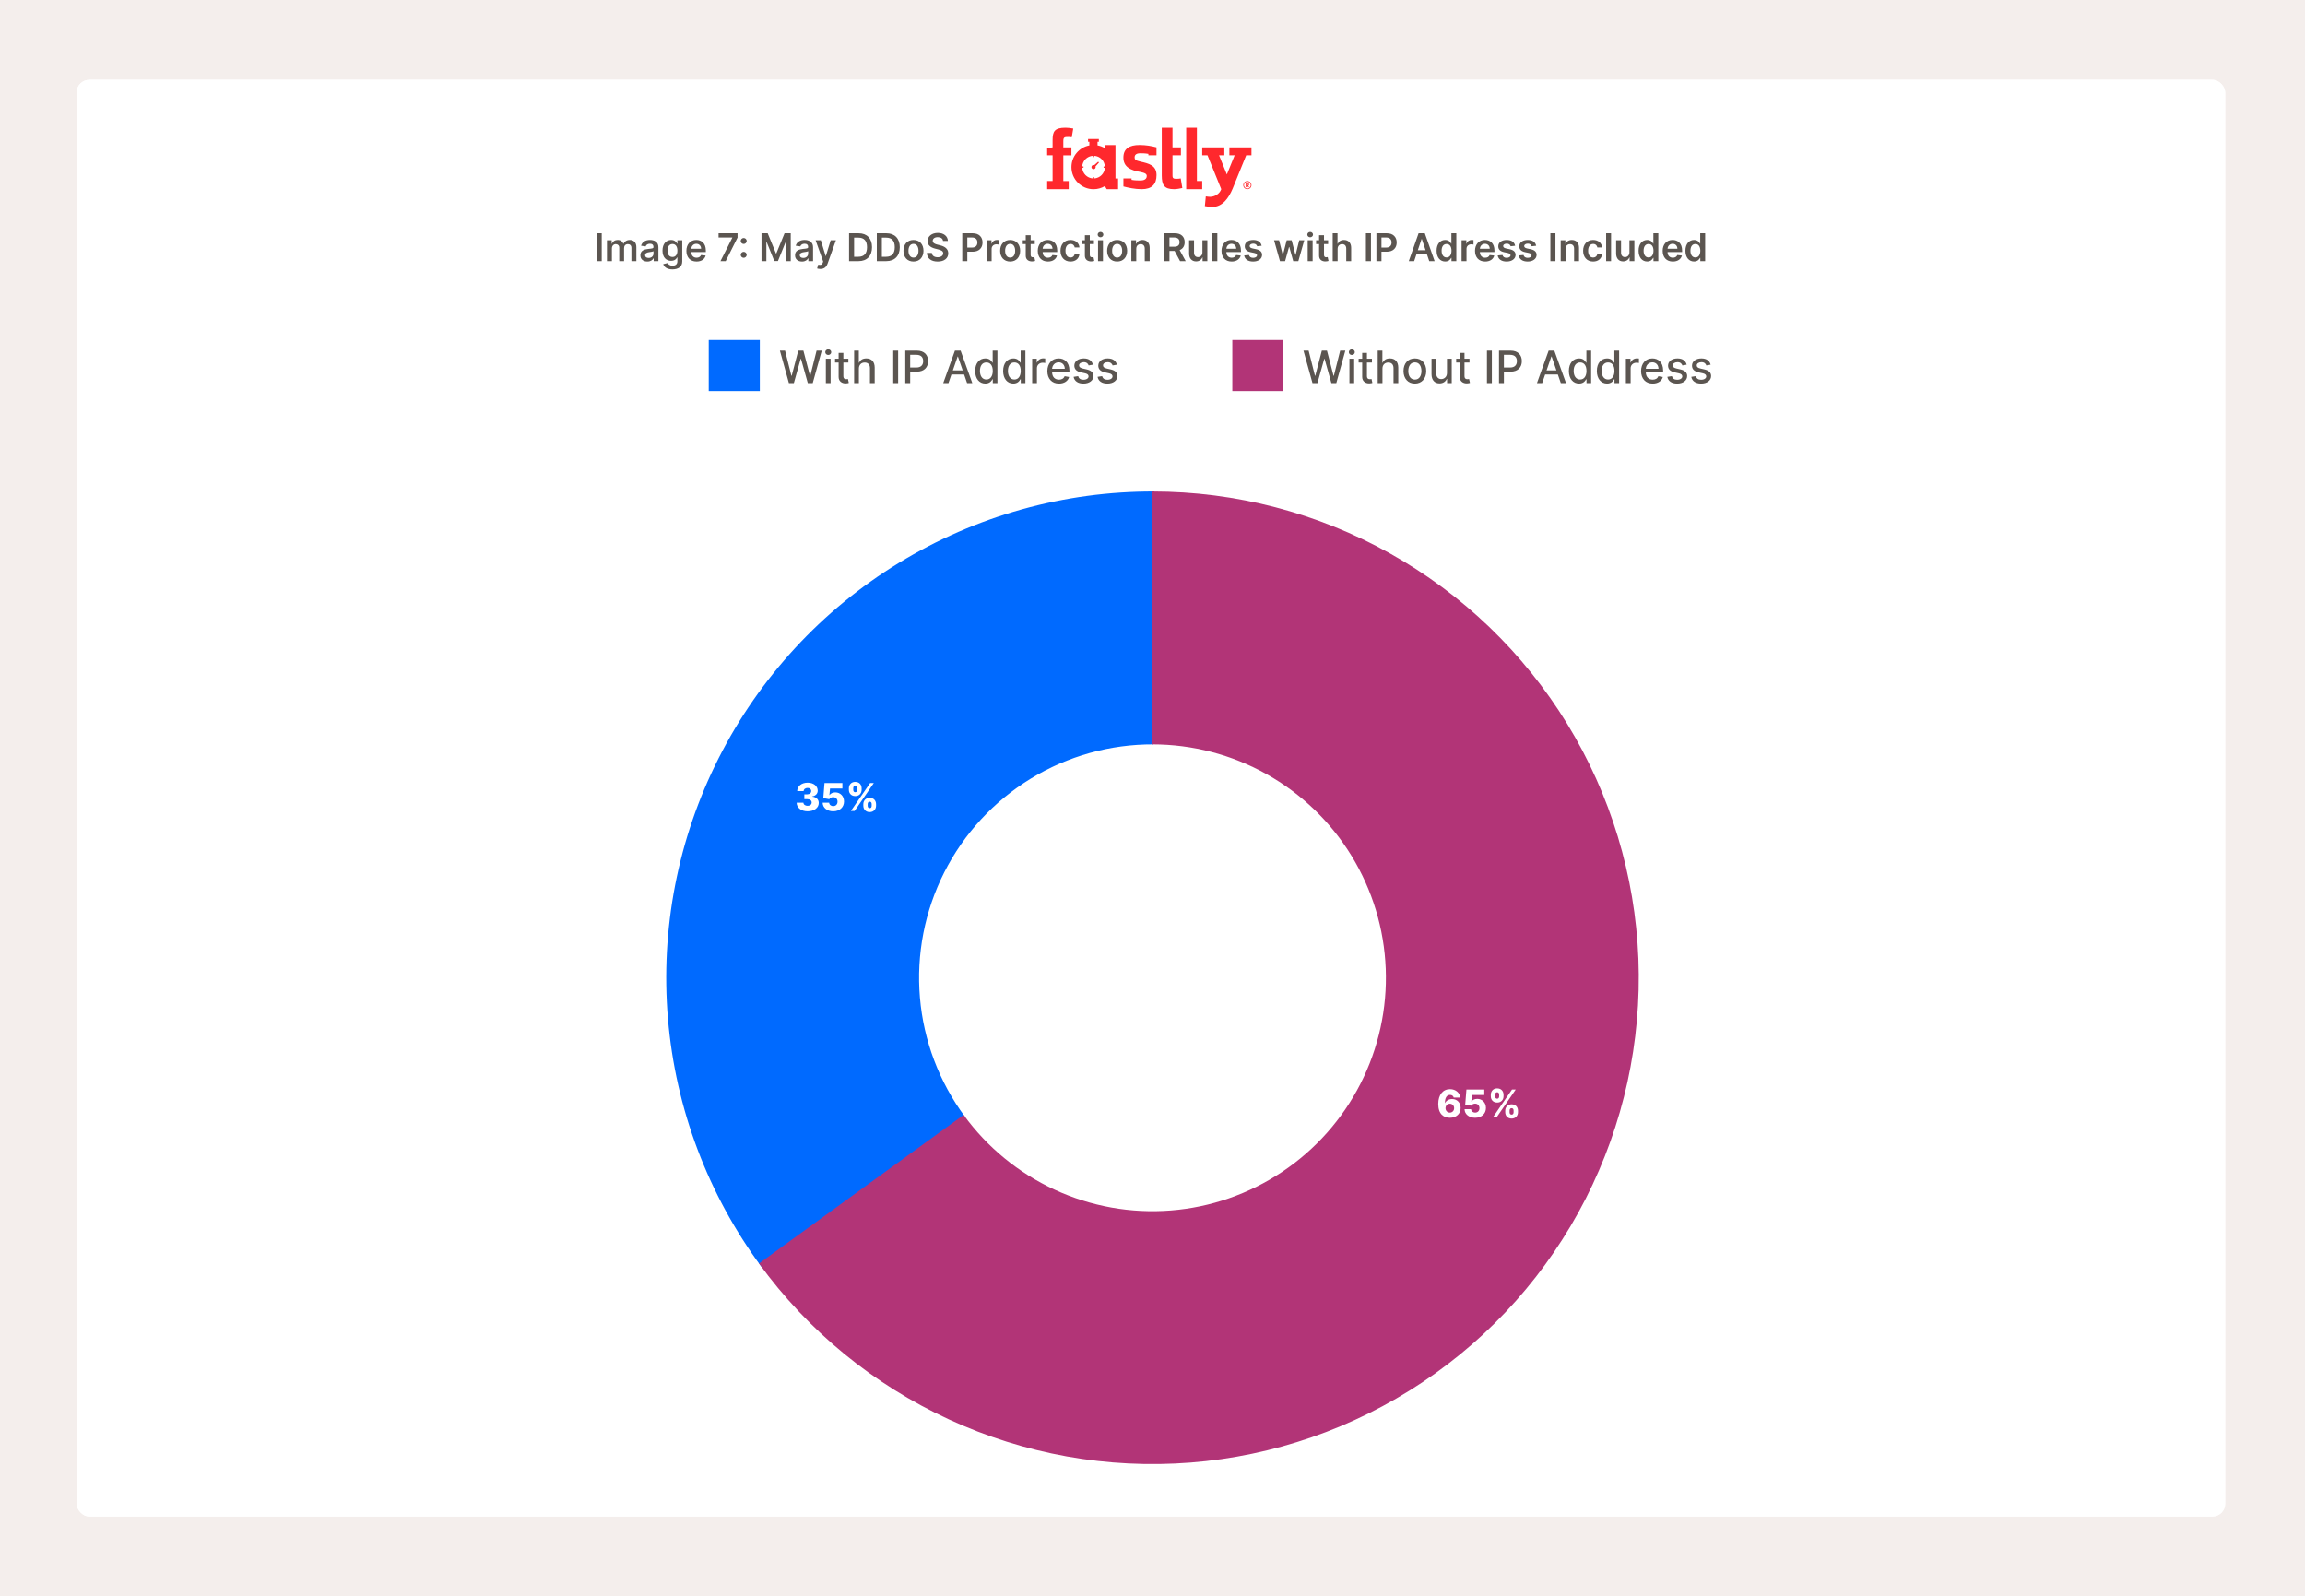
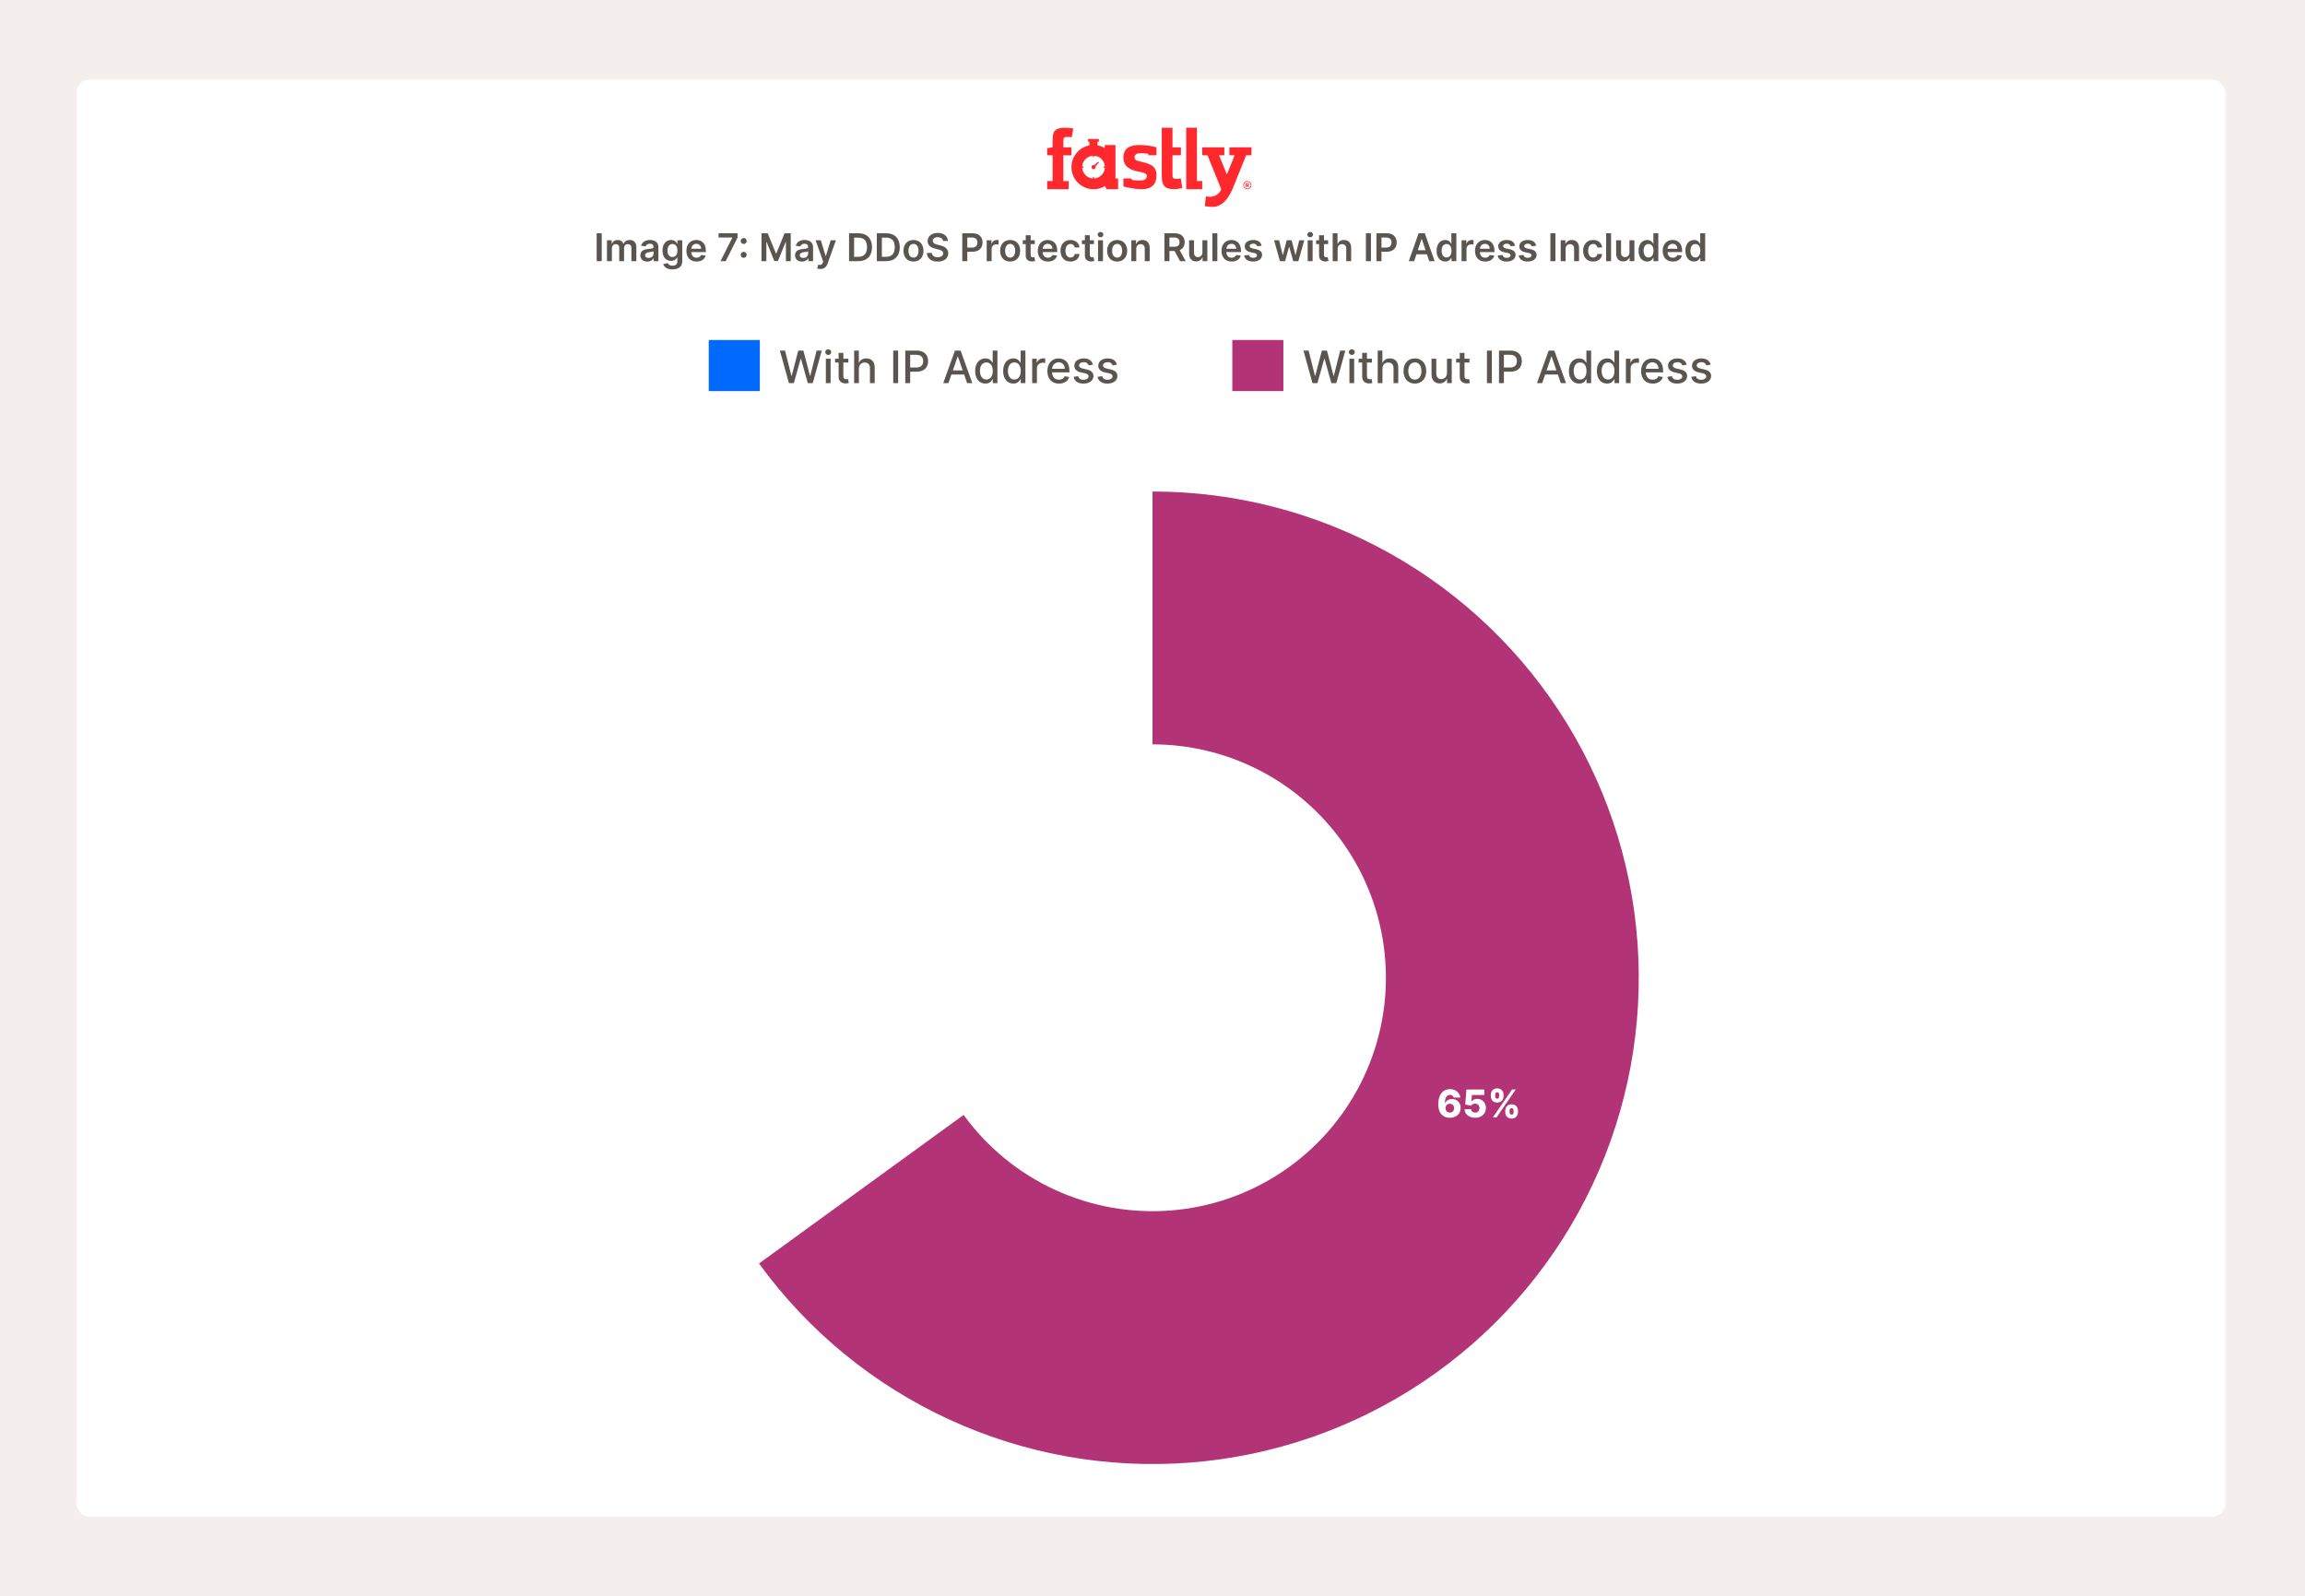
<svg xmlns="http://www.w3.org/2000/svg" width="722" height="500" viewBox="0 0 722 500" fill="none">
  <rect width="722" height="500" fill="#F4EEEC" />
  <rect x="24" y="25" width="673" height="450" rx="4" fill="white" />
  <rect x="47" y="102" width="16" height="16" fill="#006AFF" />
  <rect x="542" y="104.5" width="16" height="16" fill="#B23477" />
  <path d="M573.963 112.909C573.963 116.165 572.014 118.139 569.379 118.139C566.734 118.139 564.79 116.161 564.79 112.909C564.79 109.653 566.734 107.679 569.379 107.679C572.014 107.679 573.963 109.653 573.963 112.909ZM572.442 112.909C572.442 110.428 571.129 109.081 569.379 109.081C567.624 109.081 566.317 110.428 566.317 112.909C566.317 115.39 567.624 116.737 569.379 116.737C571.129 116.737 572.442 115.39 572.442 112.909ZM579.324 110.364V111.557H577.758V115.758C577.758 116.618 578.19 116.777 578.672 116.777C578.911 116.777 579.095 116.732 579.194 116.712L579.463 117.94C579.289 118.005 578.971 118.094 578.498 118.099C577.325 118.124 576.266 117.453 576.271 116.066V111.557H575.153V110.364H576.271V108.534H577.758V110.364H579.324ZM582.619 113.466V118H581.132V107.818H582.599V111.607H582.693C583.051 110.781 583.767 110.264 584.955 110.264C586.526 110.264 587.57 111.239 587.57 113.143V118H586.084V113.322C586.084 112.203 585.472 111.552 584.448 111.552C583.389 111.552 582.619 112.248 582.619 113.466ZM592.845 118.154C590.593 118.154 589.211 116.603 589.211 114.232C589.211 111.885 590.613 110.264 592.741 110.264C594.471 110.264 596.121 111.343 596.121 114.102V114.629H590.692C590.732 116.101 591.587 116.926 592.86 116.926C593.705 116.926 594.352 116.558 594.62 115.837L596.027 116.091C595.689 117.334 594.511 118.154 592.845 118.154ZM590.697 113.516H594.665C594.66 112.347 593.904 111.492 592.751 111.492C591.543 111.492 590.757 112.432 590.697 113.516ZM597.771 118V110.364H599.208V111.577H599.287C599.566 110.756 600.331 110.249 601.226 110.249C601.415 110.249 601.708 110.264 601.857 110.284V111.706C601.738 111.671 601.39 111.616 601.082 111.616C600.028 111.616 599.257 112.337 599.257 113.337V118H597.771ZM608.504 107.818V118H606.968V107.818H608.504ZM612.109 113.466V118H610.622V110.364H612.049V111.607H612.144C612.497 110.796 613.247 110.264 614.396 110.264C615.957 110.264 616.996 111.254 616.996 113.143V118H615.509V113.322C615.509 112.213 614.898 111.552 613.889 111.552C612.855 111.552 612.109 112.248 612.109 113.466ZM621.848 118.149C619.994 118.149 618.656 116.668 618.656 114.197C618.656 111.721 620.014 110.264 621.858 110.264C623.28 110.264 623.787 111.129 624.056 111.602H624.145V107.818H625.632V118H624.18V116.812H624.056C623.787 117.299 623.24 118.149 621.848 118.149ZM622.176 116.881C623.459 116.881 624.17 115.788 624.17 114.182C624.17 112.586 623.474 111.527 622.176 111.527C620.834 111.527 620.158 112.665 620.158 114.182C620.158 115.713 620.849 116.881 622.176 116.881ZM632.591 114.833V110.364H634.082V118H632.62V116.678H632.541C632.188 117.493 631.407 118.099 630.259 118.099C628.792 118.099 627.753 117.115 627.753 115.221V110.364H629.24V115.042C629.24 116.081 629.876 116.747 630.796 116.747C631.631 116.747 632.596 116.131 632.591 114.833ZM641.802 112.228L640.454 112.467C640.28 111.955 639.853 111.442 638.928 111.442C638.083 111.442 637.447 111.86 637.452 112.447C637.447 112.964 637.809 113.247 638.65 113.446L639.863 113.724C641.265 114.048 641.951 114.714 641.951 115.793C641.951 117.175 640.673 118.154 638.829 118.154C637.113 118.154 635.99 117.393 635.741 116.041L637.178 115.822C637.357 116.573 637.929 116.956 638.819 116.956C639.793 116.956 640.425 116.494 640.425 115.902C640.425 115.425 640.081 115.097 639.346 114.933L638.053 114.649C636.621 114.331 635.965 113.61 635.965 112.526C635.965 111.174 637.188 110.264 638.913 110.264C640.564 110.264 641.493 111.04 641.802 112.228ZM647.15 110.364V111.557H645.584V115.758C645.584 116.618 646.016 116.777 646.499 116.777C646.737 116.777 646.921 116.732 647.021 116.712L647.289 117.94C647.115 118.005 646.797 118.094 646.325 118.099C645.151 118.124 644.092 117.453 644.097 116.066V111.557H642.979V110.364H644.097V108.534H645.584V110.364H647.15ZM648.794 118V110.364H650.231V111.577H650.311C650.589 110.756 651.355 110.249 652.249 110.249C652.438 110.249 652.732 110.264 652.881 110.284V111.706C652.762 111.671 652.414 111.616 652.105 111.616C651.051 111.616 650.281 112.337 650.281 113.337V118H648.794ZM654.167 118V110.364H655.654V118H654.167ZM654.918 109.185C654.401 109.185 653.978 108.788 653.978 108.3C653.978 107.813 654.401 107.411 654.918 107.411C655.43 107.411 655.858 107.813 655.858 108.3C655.858 108.788 655.43 109.185 654.918 109.185ZM660.945 118.154C658.693 118.154 657.311 116.603 657.311 114.232C657.311 111.885 658.713 110.264 660.84 110.264C662.57 110.264 664.221 111.343 664.221 114.102V114.629H658.792C658.832 116.101 659.687 116.926 660.96 116.926C661.805 116.926 662.451 116.558 662.72 115.837L664.127 116.091C663.789 117.334 662.61 118.154 660.945 118.154ZM658.797 113.516H662.764C662.759 112.347 662.004 111.492 660.85 111.492C659.642 111.492 658.857 112.432 658.797 113.516ZM671.593 112.228L670.245 112.467C670.071 111.955 669.644 111.442 668.719 111.442C667.874 111.442 667.238 111.86 667.243 112.447C667.238 112.964 667.6 113.247 668.441 113.446L669.654 113.724C671.056 114.048 671.742 114.714 671.742 115.793C671.742 117.175 670.464 118.154 668.62 118.154C666.904 118.154 665.781 117.393 665.532 116.041L666.969 115.822C667.148 116.573 667.72 116.956 668.61 116.956C669.584 116.956 670.216 116.494 670.216 115.902C670.216 115.425 669.873 115.097 669.137 114.933L667.844 114.649C666.412 114.331 665.756 113.61 665.756 112.526C665.756 111.174 666.979 110.264 668.704 110.264C670.355 110.264 671.284 111.04 671.593 112.228Z" fill="#5B5550" />
  <rect x="252" y="104.5" width="16" height="16" fill="#FF282D" />
  <path d="M275.119 118V107.818H276.655V112.243H281.731V107.818H283.272V118H281.731V113.56H276.655V118H275.119ZM285.39 118V110.364H286.876V118H285.39ZM286.141 109.185C285.624 109.185 285.201 108.788 285.201 108.3C285.201 107.813 285.624 107.411 286.141 107.411C286.653 107.411 287.08 107.813 287.08 108.3C287.08 108.788 286.653 109.185 286.141 109.185ZM292.078 121.023C290.253 121.023 289.234 120.227 288.831 119.293L290.109 118.766C290.373 119.203 290.855 119.825 292.093 119.825C293.221 119.825 294.042 119.308 294.042 118.109V116.608H293.947C293.679 117.095 293.137 117.886 291.735 117.886C289.93 117.886 288.543 116.588 288.543 114.152C288.543 111.721 289.9 110.264 291.745 110.264C293.167 110.264 293.694 111.129 293.957 111.602H294.067V110.364H295.523V118.169C295.523 120.133 294.022 121.023 292.078 121.023ZM292.063 116.653C293.346 116.653 294.057 115.708 294.057 114.132C294.057 112.586 293.361 111.527 292.063 111.527C290.721 111.527 290.045 112.665 290.045 114.132C290.045 115.634 290.736 116.653 292.063 116.653ZM299.003 113.466V118H297.517V107.818H298.983V111.607H299.078C299.436 110.781 300.152 110.264 301.34 110.264C302.911 110.264 303.955 111.239 303.955 113.143V118H302.469V113.322C302.469 112.203 301.857 111.552 300.833 111.552C299.774 111.552 299.003 112.248 299.003 113.466ZM309.261 109.141V107.818H317.141V109.141H313.964V118H312.433V109.141H309.261ZM320.947 118.154C318.695 118.154 317.312 116.603 317.312 114.232C317.312 111.885 318.714 110.264 320.842 110.264C322.572 110.264 324.223 111.343 324.223 114.102V114.629H318.794C318.834 116.101 319.689 116.926 320.962 116.926C321.807 116.926 322.453 116.558 322.722 115.837L324.129 116.091C323.79 117.334 322.612 118.154 320.947 118.154ZM318.799 113.516H322.766C322.761 112.347 322.006 111.492 320.852 111.492C319.644 111.492 318.859 112.432 318.799 113.516ZM329.089 118.154C326.872 118.154 325.529 116.518 325.529 114.217C325.529 111.885 326.921 110.264 329.074 110.264C330.809 110.264 332.067 111.288 332.226 112.83H330.779C330.62 112.114 330.044 111.517 329.099 111.517C327.856 111.517 327.031 112.546 327.031 114.182C327.031 115.847 327.841 116.896 329.099 116.896C329.949 116.896 330.59 116.409 330.779 115.584H332.226C332.062 117.07 330.894 118.154 329.089 118.154ZM335.302 113.466V118H333.816V107.818H335.282V111.607H335.377C335.735 110.781 336.451 110.264 337.639 110.264C339.21 110.264 340.254 111.239 340.254 113.143V118H338.767V113.322C338.767 112.203 338.156 111.552 337.132 111.552C336.073 111.552 335.302 112.248 335.302 113.466ZM343.724 113.466V118H342.238V110.364H343.664V111.607H343.759C344.112 110.796 344.863 110.264 346.011 110.264C347.572 110.264 348.611 111.254 348.611 113.143V118H347.125V113.322C347.125 112.213 346.513 111.552 345.504 111.552C344.47 111.552 343.724 112.248 343.724 113.466ZM353.821 118.154C351.669 118.154 350.262 116.578 350.262 114.217C350.262 111.84 351.669 110.264 353.821 110.264C355.974 110.264 357.381 111.84 357.381 114.217C357.381 116.578 355.974 118.154 353.821 118.154ZM353.826 116.906C355.223 116.906 355.88 115.678 355.88 114.212C355.88 112.75 355.223 111.507 353.826 111.507C352.419 111.507 351.763 112.75 351.763 114.212C351.763 115.678 352.419 116.906 353.826 116.906ZM360.527 107.818V118H359.04V107.818H360.527ZM365.743 118.154C363.591 118.154 362.184 116.578 362.184 114.217C362.184 111.84 363.591 110.264 365.743 110.264C367.896 110.264 369.303 111.84 369.303 114.217C369.303 116.578 367.896 118.154 365.743 118.154ZM365.748 116.906C367.145 116.906 367.801 115.678 367.801 114.212C367.801 112.75 367.145 111.507 365.748 111.507C364.341 111.507 363.685 112.75 363.685 114.212C363.685 115.678 364.341 116.906 365.748 116.906ZM374.164 121.023C372.339 121.023 371.32 120.227 370.917 119.293L372.195 118.766C372.459 119.203 372.941 119.825 374.179 119.825C375.307 119.825 376.128 119.308 376.128 118.109V116.608H376.033C375.765 117.095 375.223 117.886 373.821 117.886C372.016 117.886 370.629 116.588 370.629 114.152C370.629 111.721 371.986 110.264 373.831 110.264C375.253 110.264 375.78 111.129 376.043 111.602H376.153V110.364H377.609V118.169C377.609 120.133 376.108 121.023 374.164 121.023ZM374.149 116.653C375.432 116.653 376.143 115.708 376.143 114.132C376.143 112.586 375.447 111.527 374.149 111.527C372.807 111.527 372.131 112.665 372.131 114.132C372.131 115.634 372.822 116.653 374.149 116.653ZM380.542 120.864C380.095 120.864 379.707 120.779 379.528 120.7L379.886 119.482C380.702 119.705 381.233 119.621 381.611 118.607L381.795 118.099L379.001 110.364H380.592L382.526 116.29H382.606L384.54 110.364H386.135L382.988 119.019C382.546 120.222 381.77 120.864 380.542 120.864Z" fill="#5B5550" />
  <rect x="417" y="104.5" width="16" height="16" fill="#459C00" />
  <path d="M448.575 111.129H447.024C446.771 109.812 445.682 109.081 444.384 109.081C442.629 109.081 441.317 110.438 441.317 112.909C441.317 115.4 442.634 116.737 444.379 116.737C445.667 116.737 446.761 116.021 447.024 114.719L448.575 114.724C448.242 116.737 446.607 118.139 444.369 118.139C441.724 118.139 439.79 116.165 439.79 112.909C439.79 109.653 441.734 107.679 444.369 107.679C446.522 107.679 448.227 108.952 448.575 111.129ZM453.511 118.154C451.358 118.154 449.951 116.578 449.951 114.217C449.951 111.84 451.358 110.264 453.511 110.264C455.664 110.264 457.07 111.84 457.07 114.217C457.07 116.578 455.664 118.154 453.511 118.154ZM453.516 116.906C454.913 116.906 455.569 115.678 455.569 114.212C455.569 112.75 454.913 111.507 453.516 111.507C452.109 111.507 451.453 112.75 451.453 114.212C451.453 115.678 452.109 116.906 453.516 116.906ZM458.73 118V110.364H460.157V111.607H460.251C460.569 110.766 461.32 110.264 462.329 110.264C463.348 110.264 464.049 110.771 464.382 111.607H464.462C464.83 110.791 465.655 110.264 466.754 110.264C468.136 110.264 469.11 111.134 469.11 112.879V118H467.624V113.018C467.624 111.984 466.978 111.547 466.192 111.547C465.223 111.547 464.661 112.213 464.661 113.133V118H463.179V112.924C463.179 112.094 462.608 111.547 461.782 111.547C460.937 111.547 460.216 112.263 460.216 113.292V118H458.73ZM471.103 118V110.364H472.53V111.607H472.624C472.942 110.766 473.693 110.264 474.702 110.264C475.721 110.264 476.422 110.771 476.756 111.607H476.835C477.203 110.791 478.028 110.264 479.127 110.264C480.509 110.264 481.483 111.134 481.483 112.879V118H479.997V113.018C479.997 111.984 479.351 111.547 478.565 111.547C477.596 111.547 477.034 112.213 477.034 113.133V118H475.552V112.924C475.552 112.094 474.981 111.547 474.155 111.547C473.31 111.547 472.589 112.263 472.589 113.292V118H471.103ZM486.767 118.154C484.515 118.154 483.133 116.603 483.133 114.232C483.133 111.885 484.535 110.264 486.663 110.264C488.393 110.264 490.043 111.343 490.043 114.102V114.629H484.614C484.654 116.101 485.509 116.926 486.782 116.926C487.627 116.926 488.273 116.558 488.542 115.837L489.949 116.091C489.611 117.334 488.433 118.154 486.767 118.154ZM484.619 113.516H488.587C488.582 112.347 487.826 111.492 486.673 111.492C485.464 111.492 484.679 112.432 484.619 113.516ZM491.693 118V110.364H493.129V111.577H493.209C493.487 110.756 494.253 110.249 495.148 110.249C495.337 110.249 495.63 110.264 495.779 110.284V111.706C495.66 111.671 495.312 111.616 495.004 111.616C493.95 111.616 493.179 112.337 493.179 113.337V118H491.693ZM500.009 118.154C497.792 118.154 496.449 116.518 496.449 114.217C496.449 111.885 497.841 110.264 499.994 110.264C501.729 110.264 502.987 111.288 503.146 112.83H501.699C501.54 112.114 500.963 111.517 500.019 111.517C498.776 111.517 497.951 112.546 497.951 114.182C497.951 115.847 498.761 116.896 500.019 116.896C500.869 116.896 501.51 116.409 501.699 115.584H503.146C502.982 117.07 501.814 118.154 500.009 118.154ZM508.027 118.154C505.775 118.154 504.393 116.603 504.393 114.232C504.393 111.885 505.795 110.264 507.922 110.264C509.653 110.264 511.303 111.343 511.303 114.102V114.629H505.874C505.914 116.101 506.769 116.926 508.042 116.926C508.887 116.926 509.533 116.558 509.802 115.837L511.209 116.091C510.871 117.334 509.692 118.154 508.027 118.154ZM505.879 113.516H509.846C509.841 112.347 509.086 111.492 507.932 111.492C506.724 111.492 505.939 112.432 505.879 113.516Z" fill="#5B5550" />
  <g clip-path="url(#clip0_442_6357)">
    <path d="M371.56 59.257H376.572V56.703H374.91V40H371.56V59.257Z" fill="#FF282D" />
    <path d="M328 56.703H329.707V48.642H328V46.425L329.707 46.143V43.899C329.707 41.181 330.297 40 333.757 40C334.502 40 335.392 40.109 336.173 40.255L335.709 42.99C335.183 42.908 334.919 42.89 334.593 42.89C333.376 42.89 333.067 43.008 333.067 44.208V46.152H335.6V48.651H333.067V56.712H334.756V59.266H328.009V56.703H328Z" fill="#FF282D" />
    <path d="M369.843 55.894C369.317 56.003 368.863 55.994 368.527 56.003C367.146 56.04 367.264 55.585 367.264 54.277V48.642H369.898V46.143H367.264V40H363.905V54.976C363.905 57.921 364.631 59.257 367.791 59.257C368.536 59.257 369.571 59.066 370.343 58.893L369.843 55.894Z" fill="#FF282D" />
    <path d="M390.711 56.721C391.419 56.721 391.991 57.285 391.991 57.993C391.991 58.702 391.419 59.257 390.711 59.257C390.002 59.257 389.439 58.693 389.439 57.993C389.439 57.276 390.011 56.721 390.711 56.721ZM390.711 59.057C391.301 59.057 391.773 58.575 391.773 57.984C391.773 57.394 391.292 56.93 390.711 56.93C390.12 56.93 389.648 57.394 389.648 57.984C389.648 58.575 390.129 59.057 390.711 59.057ZM390.947 58.611L390.692 58.239H390.511V58.611H390.229V57.366H390.747C391.056 57.366 391.246 57.521 391.246 57.794C391.246 57.993 391.146 58.13 390.983 58.184L391.292 58.611H390.947ZM390.511 57.984H390.738C390.865 57.984 390.956 57.93 390.956 57.794C390.956 57.666 390.865 57.612 390.747 57.612H390.511V57.984Z" fill="#FF282D" />
    <path d="M359.719 48.633V48.188C358.701 48.006 357.694 47.997 357.149 47.997C355.587 47.997 355.396 48.824 355.396 49.278C355.396 49.914 355.614 50.26 357.303 50.633C359.782 51.187 362.261 51.768 362.261 54.84C362.261 57.757 360.763 59.257 357.612 59.257C355.505 59.257 353.453 58.802 351.891 58.402V55.894H354.434V56.34C355.532 56.548 356.677 56.53 357.276 56.53C358.947 56.53 359.21 55.631 359.21 55.158C359.21 54.495 358.729 54.177 357.167 53.859C354.225 53.359 351.882 52.35 351.882 49.36C351.882 46.525 353.78 45.416 356.931 45.416C359.065 45.416 360.69 45.743 362.252 46.143V48.633H359.719Z" fill="#FF282D" />
    <path d="M343.982 50.642L342.747 51.723C342.52 51.641 342.247 51.696 342.066 51.877C341.812 52.132 341.812 52.55 342.066 52.804C342.32 53.059 342.738 53.059 342.992 52.804C343.174 52.623 343.228 52.35 343.146 52.123L344.236 50.905L343.982 50.642Z" fill="#FF282D" />
    <path d="M349.403 45.434H346.043V46.38C345.353 45.971 344.59 45.68 343.782 45.534V44.389H344.191V43.535H340.813V44.389H341.221V45.543C338.025 46.152 335.61 48.96 335.61 52.341C335.61 56.167 338.706 59.266 342.529 59.266C343.818 59.266 345.035 58.911 346.07 58.293L346.67 59.266H350.22V55.903H349.403V45.434ZM346.079 52.541C345.98 54.349 344.527 55.794 342.72 55.894V55.494H342.32V55.894C340.522 55.785 339.078 54.34 338.988 52.532H339.387V52.132H338.988C339.096 50.342 340.531 48.906 342.32 48.797V49.197H342.72V48.797C344.527 48.888 345.98 50.342 346.079 52.15H345.68V52.55H346.079V52.541Z" fill="#FF282D" />
    <path d="M385.072 46.143H392V48.642H390.347L386.098 59.102C384.881 62.037 382.883 64.809 379.832 64.809C379.087 64.809 378.089 64.727 377.398 64.564L377.698 61.51C378.143 61.592 378.724 61.647 379.024 61.647C380.44 61.647 382.03 60.774 382.529 59.248L378.225 48.642H376.572V46.143H383.501V48.642H381.848L384.291 54.649L386.733 48.642H385.081V46.143H385.072Z" fill="#FF282D" />
  </g>
  <path d="M192.83 73.073V81.8H191.249V73.073H192.83ZM194.474 81.8V75.255H195.949V76.367H196.025C196.298 75.621 196.954 75.169 197.832 75.169C198.714 75.169 199.349 75.625 199.601 76.367H199.669C199.959 75.638 200.683 75.169 201.633 75.169C202.835 75.169 203.679 75.945 203.679 77.407V81.8H202.132V77.645C202.132 76.836 201.638 76.469 201.015 76.469C200.27 76.469 199.831 76.98 199.831 77.718V81.8H198.318V77.581C198.318 76.908 197.871 76.469 197.219 76.469C196.554 76.469 196.017 77.014 196.017 77.82V81.8H194.474ZM207.127 81.932C205.879 81.932 204.937 81.25 204.937 79.963C204.937 78.489 206.151 78.11 207.421 77.973C208.576 77.85 209.041 77.829 209.041 77.385V77.36C209.041 76.716 208.649 76.35 207.933 76.35C207.178 76.35 206.744 76.733 206.59 77.181L205.15 76.976C205.491 75.783 206.548 75.169 207.924 75.169C209.173 75.169 210.583 75.689 210.583 77.419V81.8H209.1V80.901H209.049C208.768 81.451 208.154 81.932 207.127 81.932ZM207.528 80.799C208.457 80.799 209.045 80.181 209.045 79.452V78.681C208.845 78.843 208.035 78.945 207.63 79C206.94 79.098 206.424 79.346 206.424 79.938C206.424 80.505 206.884 80.799 207.528 80.799ZM214.981 84.391C213.315 84.391 212.373 83.654 212.092 82.737L213.481 82.401C213.669 82.784 214.078 83.223 215.007 83.223C215.884 83.223 216.524 82.827 216.524 81.864V80.624H216.447C216.208 81.105 215.684 81.706 214.563 81.706C213.055 81.706 211.866 80.641 211.866 78.506C211.866 76.354 213.055 75.169 214.568 75.169C215.722 75.169 216.213 75.864 216.447 76.337H216.532V75.255H218.053V81.907C218.053 83.581 216.749 84.391 214.981 84.391ZM214.994 80.496C215.978 80.496 216.532 79.746 216.532 78.498C216.532 77.257 215.987 76.435 214.994 76.435C213.967 76.435 213.438 77.309 213.438 78.498C213.438 79.704 213.975 80.496 214.994 80.496ZM222.532 81.928C220.559 81.928 219.353 80.62 219.353 78.566C219.353 76.546 220.576 75.169 222.451 75.169C224.062 75.169 225.443 76.179 225.443 78.476V78.949H220.883C220.896 80.07 221.556 80.726 222.553 80.726C223.218 80.726 223.73 80.436 223.938 79.882L225.379 80.044C225.106 81.182 224.058 81.928 222.532 81.928ZM220.887 77.909H223.964C223.955 77.019 223.359 76.371 222.472 76.371C221.552 76.371 220.934 77.074 220.887 77.909ZM229.55 80.181V78.924L233.253 73.073H235.221V78.881H236.338V80.181H235.221V81.8H233.713V80.181H229.55ZM233.73 78.881V74.862H233.662L231.169 78.813V78.881H233.73ZM238.667 80.752C238.147 80.752 237.725 80.334 237.729 79.814C237.725 79.303 238.147 78.885 238.667 78.885C239.17 78.885 239.6 79.303 239.604 79.814C239.6 80.334 239.17 80.752 238.667 80.752ZM238.667 76.422C238.147 76.422 237.725 76.005 237.729 75.485C237.725 74.973 238.147 74.556 238.667 74.556C239.17 74.556 239.6 74.973 239.604 75.485C239.6 76.005 239.17 76.422 238.667 76.422ZM245.823 73.073V81.8H244.242V73.073H245.823ZM249.009 77.965V81.8H247.466V75.255H248.941V76.367H249.018C249.316 75.638 249.989 75.169 250.969 75.169C252.32 75.169 253.215 76.064 253.211 77.632V81.8H251.668V77.871C251.668 76.998 251.191 76.473 250.394 76.473C249.58 76.473 249.009 77.019 249.009 77.965ZM257.208 81.915C255.665 81.915 254.51 80.692 254.51 78.536C254.51 76.354 255.699 75.169 257.212 75.169C258.367 75.169 258.849 75.864 259.083 76.337H259.147V73.073H260.694V81.8H259.177V80.769H259.083C258.84 81.246 258.333 81.915 257.208 81.915ZM257.638 80.65C258.623 80.65 259.177 79.797 259.177 78.527C259.177 77.257 258.631 76.435 257.638 76.435C256.611 76.435 256.083 77.309 256.083 78.527C256.083 79.755 256.62 80.65 257.638 80.65ZM266.509 79.047V75.255H268.052V81.8H266.556V80.637H266.488C266.19 81.37 265.499 81.885 264.519 81.885C263.232 81.885 262.338 80.995 262.338 79.422V75.255H263.88V79.184C263.88 80.014 264.374 80.539 265.116 80.539C265.798 80.539 266.509 80.044 266.509 79.047ZM274.812 76.985L273.405 77.138C273.286 76.708 272.911 76.32 272.199 76.32C271.556 76.32 271.066 76.627 271.07 77.07C271.066 77.449 271.33 77.679 271.995 77.829L273.111 78.067C274.347 78.336 274.948 78.907 274.952 79.84C274.948 81.08 273.793 81.928 272.157 81.928C270.55 81.928 269.54 81.216 269.349 80.014L270.853 79.87C270.985 80.458 271.445 80.764 272.153 80.764C272.885 80.764 273.371 80.428 273.371 79.98C273.371 79.61 273.09 79.367 272.489 79.235L271.373 79C270.116 78.74 269.528 78.11 269.532 77.155C269.528 75.945 270.601 75.169 272.178 75.169C273.712 75.169 274.599 75.877 274.812 76.985ZM279.493 75.255V76.448H278.202V79.831C278.202 80.454 278.513 80.59 278.9 80.59C279.092 80.59 279.267 80.552 279.352 80.53L279.612 81.736C279.446 81.791 279.143 81.877 278.704 81.889C277.545 81.924 276.65 81.319 276.659 80.087V76.448H275.73V75.255H276.659V73.686H278.202V75.255H279.493ZM280.783 81.8V75.255H282.279V76.346H282.347C282.585 75.587 283.212 75.161 283.962 75.161C284.132 75.161 284.375 75.178 284.516 75.204V76.623C284.384 76.58 284.06 76.533 283.8 76.533C282.952 76.533 282.325 77.121 282.325 77.952V81.8H280.783ZM285.541 81.8V75.255H287.083V81.8H285.541ZM286.316 74.326C285.822 74.326 285.421 73.951 285.421 73.49C285.421 73.026 285.822 72.651 286.316 72.651C286.806 72.651 287.207 73.026 287.207 73.49C287.207 73.951 286.806 74.326 286.316 74.326ZM291.567 81.928C289.594 81.928 288.388 80.62 288.388 78.566C288.388 76.546 289.611 75.169 291.486 75.169C293.097 75.169 294.478 76.179 294.478 78.476V78.949H289.918C289.931 80.07 290.591 80.726 291.589 80.726C292.253 80.726 292.765 80.436 292.974 79.882L294.414 80.044C294.141 81.182 293.093 81.928 291.567 81.928ZM289.922 77.909H292.999C292.991 77.019 292.394 76.371 291.508 76.371C290.587 76.371 289.969 77.074 289.922 77.909ZM300.956 76.985L299.55 77.138C299.431 76.708 299.056 76.32 298.344 76.32C297.7 76.32 297.21 76.627 297.215 77.07C297.21 77.449 297.475 77.679 298.139 77.829L299.256 78.067C300.492 78.336 301.093 78.907 301.097 79.84C301.093 81.08 299.938 81.928 298.301 81.928C296.695 81.928 295.685 81.216 295.493 80.014L296.997 79.87C297.129 80.458 297.59 80.764 298.297 80.764C299.03 80.764 299.516 80.428 299.516 79.98C299.516 79.61 299.235 79.367 298.634 79.235L297.517 79C296.26 78.74 295.672 78.11 295.676 77.155C295.672 75.945 296.746 75.169 298.323 75.169C299.857 75.169 300.743 75.877 300.956 76.985ZM308.614 75.255V76.448H307.323V79.831C307.323 80.454 307.634 80.59 308.021 80.59C308.213 80.59 308.388 80.552 308.473 80.53L308.733 81.736C308.567 81.791 308.264 81.877 307.825 81.889C306.666 81.924 305.771 81.319 305.78 80.087V76.448H304.851V75.255H305.78V73.686H307.323V75.255H308.614ZM311.787 81.932C310.539 81.932 309.597 81.25 309.597 79.963C309.597 78.489 310.812 78.11 312.081 77.973C313.236 77.85 313.701 77.829 313.701 77.385V77.36C313.701 76.716 313.309 76.35 312.593 76.35C311.839 76.35 311.404 76.733 311.251 77.181L309.81 76.976C310.151 75.783 311.208 75.169 312.584 75.169C313.833 75.169 315.243 75.689 315.243 77.419V81.8H313.76V80.901H313.709C313.428 81.451 312.814 81.932 311.787 81.932ZM312.188 80.799C313.117 80.799 313.705 80.181 313.705 79.452V78.681C313.505 78.843 312.695 78.945 312.29 79C311.6 79.098 311.084 79.346 311.084 79.938C311.084 80.505 311.545 80.799 312.188 80.799ZM316.795 81.8V75.255H318.29V76.346H318.358C318.597 75.587 319.224 75.161 319.974 75.161C320.144 75.161 320.387 75.178 320.528 75.204V76.623C320.395 76.58 320.072 76.533 319.812 76.533C318.964 76.533 318.337 77.121 318.337 77.952V81.8H316.795ZM324.129 84.391C322.463 84.391 321.521 83.654 321.24 82.737L322.629 82.401C322.817 82.784 323.226 83.223 324.155 83.223C325.033 83.223 325.672 82.827 325.672 81.864V80.624H325.595C325.357 81.105 324.833 81.706 323.712 81.706C322.203 81.706 321.014 80.641 321.014 78.506C321.014 76.354 322.203 75.169 323.716 75.169C324.871 75.169 325.361 75.864 325.595 76.337H325.681V75.255H327.202V81.907C327.202 83.581 325.898 84.391 324.129 84.391ZM324.142 80.496C325.127 80.496 325.681 79.746 325.681 78.498C325.681 77.257 325.135 76.435 324.142 76.435C323.115 76.435 322.587 77.309 322.587 78.498C322.587 79.704 323.124 80.496 324.142 80.496ZM331.681 81.928C329.708 81.928 328.502 80.62 328.502 78.566C328.502 76.546 329.725 75.169 331.6 75.169C333.21 75.169 334.591 76.179 334.591 78.476V78.949H330.031C330.044 80.07 330.705 80.726 331.702 80.726C332.367 80.726 332.878 80.436 333.087 79.882L334.527 80.044C334.254 81.182 333.206 81.928 331.681 81.928ZM330.036 77.909H333.112C333.104 77.019 332.507 76.371 331.621 76.371C330.7 76.371 330.083 77.074 330.036 77.909ZM339.165 75.255V76.448H337.873V79.831C337.873 80.454 338.184 80.59 338.572 80.59C338.764 80.59 338.939 80.552 339.024 80.53L339.284 81.736C339.118 81.791 338.815 81.877 338.376 81.889C337.217 81.924 336.322 81.319 336.331 80.087V76.448H335.402V75.255H336.331V73.686H337.873V75.255H339.165ZM343.282 81.928C341.309 81.928 340.103 80.62 340.103 78.566C340.103 76.546 341.326 75.169 343.201 75.169C344.812 75.169 346.193 76.179 346.193 78.476V78.949H341.633C341.646 80.07 342.306 80.726 343.303 80.726C343.968 80.726 344.48 80.436 344.688 79.882L346.129 80.044C345.856 81.182 344.808 81.928 343.282 81.928ZM341.637 77.909H344.714C344.705 77.019 344.109 76.371 343.222 76.371C342.302 76.371 341.684 77.074 341.637 77.909ZM349.927 81.915C348.384 81.915 347.229 80.692 347.229 78.536C347.229 76.354 348.418 75.169 349.931 75.169C351.086 75.169 351.567 75.864 351.802 76.337H351.866V73.073H353.412V81.8H351.895V80.769H351.802C351.559 81.246 351.052 81.915 349.927 81.915ZM350.357 80.65C351.341 80.65 351.895 79.797 351.895 78.527C351.895 77.257 351.35 76.435 350.357 76.435C349.33 76.435 348.802 77.309 348.802 78.527C348.802 79.755 349.339 80.65 350.357 80.65ZM358.101 81.8V73.073H359.644V76.337H359.708C359.942 75.864 360.423 75.169 361.578 75.169C363.091 75.169 364.28 76.354 364.28 78.536C364.28 80.692 363.125 81.915 361.583 81.915C360.458 81.915 359.95 81.246 359.708 80.769H359.618V81.8H358.101ZM359.614 78.527C359.614 79.797 360.168 80.65 361.152 80.65C362.171 80.65 362.708 79.755 362.708 78.527C362.708 77.309 362.179 76.435 361.152 76.435C360.159 76.435 359.614 77.257 359.614 78.527ZM366.328 84.255C365.906 84.255 365.531 84.178 365.322 84.093L365.68 82.891C366.353 83.087 366.805 83.036 367.09 82.29L367.222 81.936L364.849 75.255H366.485L367.994 80.198H368.062L369.575 75.255H371.215L368.595 82.593C368.224 83.637 367.529 84.255 366.328 84.255ZM378.285 81.8H375.328V73.073H378.345C380.944 73.073 382.521 74.709 382.521 77.428C382.521 80.155 380.944 81.8 378.285 81.8ZM376.909 80.432H378.208C380.028 80.432 380.953 79.435 380.953 77.428C380.953 75.429 380.028 74.441 378.255 74.441H376.909V80.432ZM386.98 81.8H384.023V73.073H387.04C389.639 73.073 391.216 74.709 391.216 77.428C391.216 80.155 389.639 81.8 386.98 81.8ZM385.604 80.432H386.904C388.723 80.432 389.648 79.435 389.648 77.428C389.648 75.429 388.723 74.441 386.95 74.441H385.604V80.432ZM395.505 81.928C393.588 81.928 392.369 80.577 392.369 78.553C392.369 76.525 393.588 75.169 395.505 75.169C397.423 75.169 398.642 76.525 398.642 78.553C398.642 80.577 397.423 81.928 395.505 81.928ZM395.514 80.692C396.558 80.692 397.078 79.746 397.078 78.549C397.078 77.351 396.558 76.392 395.514 76.392C394.453 76.392 393.933 77.351 393.933 78.549C393.933 79.746 394.453 80.692 395.514 80.692ZM404.762 75.472C404.681 74.73 404.059 74.291 403.117 74.291C402.128 74.291 401.54 74.773 401.536 75.429C401.528 76.158 402.303 76.461 403.019 76.631L403.837 76.836C405.15 77.147 406.398 77.837 406.403 79.35C406.398 80.888 405.184 81.932 403.091 81.932C401.059 81.932 399.768 80.956 399.704 79.222H401.259C401.323 80.138 402.09 80.581 403.079 80.581C404.11 80.581 404.817 80.083 404.822 79.337C404.817 78.659 404.195 78.365 403.253 78.127L402.26 77.871C400.824 77.5 399.934 76.78 399.934 75.527C399.93 73.985 401.306 72.954 403.138 72.954C404.996 72.954 406.253 73.998 406.283 75.472H404.762ZM412.604 81.932C411.355 81.932 410.414 81.25 410.414 79.963C410.414 78.489 411.628 78.11 412.898 77.973C414.053 77.85 414.517 77.829 414.517 77.385V77.36C414.517 76.716 414.125 76.35 413.409 76.35C412.655 76.35 412.22 76.733 412.067 77.181L410.627 76.976C410.968 75.783 412.024 75.169 413.401 75.169C414.649 75.169 416.06 75.689 416.06 77.419V81.8H414.577V80.901H414.526C414.244 81.451 413.631 81.932 412.604 81.932ZM413.004 80.799C413.933 80.799 414.521 80.181 414.521 79.452V78.681C414.321 78.843 413.512 78.945 413.107 79C412.416 79.098 411.901 79.346 411.901 79.938C411.901 80.505 412.361 80.799 413.004 80.799ZM420.879 75.255V76.448H419.588V79.831C419.588 80.454 419.899 80.59 420.287 80.59C420.479 80.59 420.654 80.552 420.739 80.53L420.999 81.736C420.833 81.791 420.53 81.877 420.091 81.889C418.932 81.924 418.037 81.319 418.046 80.087V76.448H417.117V75.255H418.046V73.686H419.588V75.255H420.879ZM425.438 75.255V76.448H424.147V79.831C424.147 80.454 424.458 80.59 424.846 80.59C425.037 80.59 425.212 80.552 425.297 80.53L425.557 81.736C425.391 81.791 425.089 81.877 424.65 81.889C423.491 81.924 422.596 81.319 422.604 80.087V76.448H421.675V75.255H422.604V73.686H424.147V75.255H425.438ZM428.612 81.932C427.363 81.932 426.421 81.25 426.421 79.963C426.421 78.489 427.636 78.11 428.906 77.973C430.061 77.85 430.525 77.829 430.525 77.385V77.36C430.525 76.716 430.133 76.35 429.417 76.35C428.663 76.35 428.228 76.733 428.075 77.181L426.634 76.976C426.975 75.783 428.032 75.169 429.409 75.169C430.657 75.169 432.068 75.689 432.068 77.419V81.8H430.585V80.901H430.534C430.252 81.451 429.639 81.932 428.612 81.932ZM429.012 80.799C429.941 80.799 430.529 80.181 430.529 79.452V78.681C430.329 78.843 429.519 78.945 429.115 79C428.424 79.098 427.909 79.346 427.909 79.938C427.909 80.505 428.369 80.799 429.012 80.799ZM436.474 81.928C434.518 81.928 433.338 80.534 433.338 78.553C433.338 76.554 434.548 75.169 436.465 75.169C438.063 75.169 439.171 76.103 439.278 77.522H437.803C437.684 76.891 437.228 76.414 436.487 76.414C435.536 76.414 434.901 77.206 434.901 78.527C434.901 79.865 435.524 80.671 436.487 80.671C437.164 80.671 437.671 80.266 437.803 79.563H439.278C439.167 80.952 438.119 81.928 436.474 81.928ZM440.545 81.8V73.073H442.087V77.884H442.194L444.546 75.255H446.349L443.813 78.08L446.498 81.8H444.653L442.65 79L442.087 79.601V81.8H440.545ZM452.55 76.985L451.144 77.138C451.024 76.708 450.649 76.32 449.938 76.32C449.294 76.32 448.804 76.627 448.808 77.07C448.804 77.449 449.068 77.679 449.733 77.829L450.85 78.067C452.085 78.336 452.686 78.907 452.691 79.84C452.686 81.08 451.531 81.928 449.895 81.928C448.289 81.928 447.279 81.216 447.087 80.014L448.591 79.87C448.723 80.458 449.183 80.764 449.891 80.764C450.624 80.764 451.11 80.428 451.11 79.98C451.11 79.61 450.828 79.367 450.227 79.235L449.111 79C447.854 78.74 447.266 78.11 447.27 77.155C447.266 75.945 448.34 75.169 449.916 75.169C451.45 75.169 452.337 75.877 452.55 76.985ZM456.939 81.8V75.255H458.482V81.8H456.939ZM457.715 74.326C457.22 74.326 456.82 73.951 456.82 73.49C456.82 73.026 457.22 72.651 457.715 72.651C458.205 72.651 458.605 73.026 458.605 73.49C458.605 73.951 458.205 74.326 457.715 74.326ZM461.611 77.965V81.8H460.068V75.255H461.542V76.367H461.619C461.917 75.638 462.591 75.169 463.571 75.169C464.922 75.169 465.817 76.064 465.812 77.632V81.8H464.27V77.871C464.27 76.998 463.792 76.473 462.996 76.473C462.182 76.473 461.611 77.019 461.611 77.965ZM473.383 81.8H470.425V73.073H473.442C476.042 73.073 477.618 74.709 477.618 77.428C477.618 80.155 476.042 81.8 473.383 81.8ZM472.006 80.432H473.306C475.126 80.432 476.05 79.435 476.05 77.428C476.05 75.429 475.126 74.441 473.353 74.441H472.006V80.432ZM481.95 81.928C479.977 81.928 478.771 80.62 478.771 78.566C478.771 76.546 479.994 75.169 481.869 75.169C483.48 75.169 484.861 76.179 484.861 78.476V78.949H480.301C480.314 80.07 480.974 80.726 481.971 80.726C482.636 80.726 483.148 80.436 483.356 79.882L484.797 80.044C484.524 81.182 483.476 81.928 481.95 81.928ZM480.305 77.909H483.382C483.373 77.019 482.777 76.371 481.89 76.371C480.97 76.371 480.352 77.074 480.305 77.909ZM489.021 81.928C487.065 81.928 485.884 80.534 485.884 78.553C485.884 76.554 487.095 75.169 489.012 75.169C490.61 75.169 491.718 76.103 491.825 77.522H490.35C490.231 76.891 489.775 76.414 489.034 76.414C488.083 76.414 487.448 77.206 487.448 78.527C487.448 79.865 488.07 80.671 489.034 80.671C489.711 80.671 490.218 80.266 490.35 79.563H491.825C491.714 80.952 490.666 81.928 489.021 81.928ZM495.989 81.928C494.016 81.928 492.81 80.62 492.81 78.566C492.81 76.546 494.033 75.169 495.908 75.169C497.519 75.169 498.9 76.179 498.9 78.476V78.949H494.34C494.353 80.07 495.013 80.726 496.01 80.726C496.675 80.726 497.187 80.436 497.395 79.882L498.836 80.044C498.563 81.182 497.515 81.928 495.989 81.928ZM494.344 77.909H497.421C497.412 77.019 496.816 76.371 495.93 76.371C495.009 76.371 494.391 77.074 494.344 77.909ZM500.205 81.8V75.255H501.679V76.367H501.756C502.029 75.621 502.685 75.169 503.563 75.169C504.445 75.169 505.08 75.625 505.331 76.367H505.399C505.689 75.638 506.414 75.169 507.364 75.169C508.566 75.169 509.409 75.945 509.409 77.407V81.8H507.862V77.645C507.862 76.836 507.368 76.469 506.746 76.469C506 76.469 505.561 76.98 505.561 77.718V81.8H504.048V77.581C504.048 76.908 503.601 76.469 502.949 76.469C502.284 76.469 501.747 77.014 501.747 77.82V81.8H500.205ZM511.042 81.8V73.073H512.585V76.337H512.649C512.883 75.864 513.365 75.169 514.52 75.169C516.032 75.169 517.221 76.354 517.221 78.536C517.221 80.692 516.067 81.915 514.524 81.915C513.399 81.915 512.892 81.246 512.649 80.769H512.559V81.8H511.042ZM512.555 78.527C512.555 79.797 513.109 80.65 514.094 80.65C515.112 80.65 515.649 79.755 515.649 78.527C515.649 77.309 515.121 76.435 514.094 76.435C513.101 76.435 512.555 77.257 512.555 78.527ZM521.431 81.928C519.458 81.928 518.252 80.62 518.252 78.566C518.252 76.546 519.475 75.169 521.35 75.169C522.96 75.169 524.341 76.179 524.341 78.476V78.949H519.781C519.794 80.07 520.455 80.726 521.452 80.726C522.117 80.726 522.628 80.436 522.837 79.882L524.277 80.044C524.004 81.182 522.956 81.928 521.431 81.928ZM519.786 77.909H522.862C522.854 77.019 522.257 76.371 521.371 76.371C520.45 76.371 519.833 77.074 519.786 77.909ZM525.646 81.8V75.255H527.142V76.346H527.21C527.449 75.587 528.075 75.161 528.825 75.161C528.996 75.161 529.238 75.178 529.379 75.204V76.623C529.247 76.58 528.923 76.533 528.663 76.533C527.815 76.533 527.189 77.121 527.189 77.952V81.8H525.646Z" fill="#5B5550" />
  <rect x="24" y="25" width="673" height="450" rx="4" fill="white" />
  <rect x="222" y="106.5" width="16" height="16" fill="#006AFF" />
  <path d="M247.112 120L244.288 109.818H245.904L247.888 117.703H247.982L250.045 109.818H251.646L253.71 117.708H253.804L255.783 109.818H257.403L254.575 120H253.028L250.886 112.374H250.806L248.663 120H247.112ZM258.685 120V112.364H260.171V120H258.685ZM259.436 111.185C258.919 111.185 258.496 110.788 258.496 110.3C258.496 109.813 258.919 109.411 259.436 109.411C259.948 109.411 260.375 109.813 260.375 110.3C260.375 110.788 259.948 111.185 259.436 111.185ZM265.736 112.364V113.557H264.17V117.758C264.17 118.618 264.602 118.777 265.085 118.777C265.323 118.777 265.507 118.732 265.607 118.712L265.875 119.94C265.701 120.005 265.383 120.094 264.911 120.099C263.737 120.124 262.678 119.453 262.683 118.066V113.557H261.565V112.364H262.683V110.534H264.17V112.364H265.736ZM269.031 115.466V120H267.544V109.818H269.011V113.607H269.105C269.463 112.781 270.179 112.264 271.367 112.264C272.938 112.264 273.982 113.239 273.982 115.143V120H272.496V115.322C272.496 114.203 271.884 113.552 270.86 113.552C269.801 113.552 269.031 114.248 269.031 115.466ZM281.327 109.818V120H279.79V109.818H281.327ZM283.564 120V109.818H287.193C289.56 109.818 290.718 111.24 290.718 113.114C290.718 114.994 289.55 116.42 287.188 116.42H285.1V120H283.564ZM285.1 115.118H287.049C288.55 115.118 289.172 114.268 289.172 113.114C289.172 111.961 288.55 111.136 287.029 111.136H285.1V115.118ZM297.084 120H295.453L299.118 109.818H300.892L304.556 120H302.926L301.996 117.305H298.019L297.084 120ZM298.466 116.013H301.549L300.047 111.668H299.968L298.466 116.013ZM308.643 120.149C306.789 120.149 305.451 118.668 305.451 116.197C305.451 113.721 306.809 112.264 308.653 112.264C310.075 112.264 310.582 113.129 310.85 113.602H310.94V109.818H312.426V120H310.975V118.812H310.85C310.582 119.299 310.035 120.149 308.643 120.149ZM308.971 118.881C310.254 118.881 310.965 117.788 310.965 116.182C310.965 114.586 310.269 113.527 308.971 113.527C307.629 113.527 306.953 114.665 306.953 116.182C306.953 117.713 307.644 118.881 308.971 118.881ZM317.407 120.149C315.552 120.149 314.215 118.668 314.215 116.197C314.215 113.721 315.572 112.264 317.417 112.264C318.839 112.264 319.346 113.129 319.614 113.602H319.704V109.818H321.19V120H319.738V118.812H319.614C319.346 119.299 318.799 120.149 317.407 120.149ZM317.735 118.881C319.018 118.881 319.729 117.788 319.729 116.182C319.729 114.586 319.032 113.527 317.735 113.527C316.393 113.527 315.716 114.665 315.716 116.182C315.716 117.713 316.407 118.881 317.735 118.881ZM323.312 120V112.364H324.749V113.577H324.828C325.107 112.756 325.872 112.249 326.767 112.249C326.956 112.249 327.249 112.264 327.398 112.284V113.706C327.279 113.671 326.931 113.616 326.623 113.616C325.569 113.616 324.798 114.337 324.798 115.337V120H323.312ZM331.703 120.154C329.45 120.154 328.068 118.603 328.068 116.232C328.068 113.885 329.47 112.264 331.598 112.264C333.328 112.264 334.979 113.343 334.979 116.102V116.629H329.55C329.59 118.101 330.445 118.926 331.718 118.926C332.563 118.926 333.209 118.558 333.477 117.837L334.884 118.091C334.546 119.334 333.368 120.154 331.703 120.154ZM329.555 115.516H333.522C333.517 114.347 332.762 113.492 331.608 113.492C330.4 113.492 329.615 114.432 329.555 115.516ZM342.35 114.228L341.003 114.467C340.829 113.955 340.402 113.442 339.477 113.442C338.632 113.442 337.995 113.86 338 114.447C337.995 114.964 338.358 115.247 339.199 115.446L340.412 115.724C341.814 116.048 342.5 116.714 342.5 117.793C342.5 119.175 341.222 120.154 339.377 120.154C337.662 120.154 336.539 119.393 336.29 118.041L337.727 117.822C337.906 118.573 338.478 118.956 339.368 118.956C340.342 118.956 340.973 118.494 340.973 117.902C340.973 117.425 340.63 117.097 339.895 116.933L338.602 116.649C337.17 116.331 336.514 115.61 336.514 114.526C336.514 113.174 337.737 112.264 339.462 112.264C341.113 112.264 342.042 113.04 342.35 114.228ZM349.856 114.228L348.509 114.467C348.335 113.955 347.907 113.442 346.983 113.442C346.138 113.442 345.501 113.86 345.506 114.447C345.501 114.964 345.864 115.247 346.704 115.446L347.917 115.724C349.319 116.048 350.006 116.714 350.006 117.793C350.006 119.175 348.728 120.154 346.883 120.154C345.168 120.154 344.045 119.393 343.796 118.041L345.233 117.822C345.412 118.573 345.983 118.956 346.873 118.956C347.848 118.956 348.479 118.494 348.479 117.902C348.479 117.425 348.136 117.097 347.4 116.933L346.108 116.649C344.676 116.331 344.02 115.61 344.02 114.526C344.02 113.174 345.243 112.264 346.968 112.264C348.618 112.264 349.548 113.04 349.856 114.228Z" fill="#5B5550" />
  <rect x="386" y="106.5" width="16" height="16" fill="#B23477" />
  <path d="M411.112 120L408.288 109.818H409.904L411.888 117.703H411.982L414.045 109.818H415.646L417.71 117.708H417.804L419.783 109.818H421.403L418.575 120H417.028L414.886 112.374H414.806L412.663 120H411.112ZM422.685 120V112.364H424.171V120H422.685ZM423.436 111.185C422.919 111.185 422.496 110.788 422.496 110.3C422.496 109.813 422.919 109.411 423.436 109.411C423.948 109.411 424.375 109.813 424.375 110.3C424.375 110.788 423.948 111.185 423.436 111.185ZM429.736 112.364V113.557H428.17V117.758C428.17 118.618 428.602 118.777 429.085 118.777C429.323 118.777 429.507 118.732 429.607 118.712L429.875 119.94C429.701 120.005 429.383 120.094 428.911 120.099C427.737 120.124 426.678 119.453 426.683 118.066V113.557H425.565V112.364H426.683V110.534H428.17V112.364H429.736ZM433.031 115.466V120H431.544V109.818H433.011V113.607H433.105C433.463 112.781 434.179 112.264 435.367 112.264C436.938 112.264 437.982 113.239 437.982 115.143V120H436.496V115.322C436.496 114.203 435.884 113.552 434.86 113.552C433.801 113.552 433.031 114.248 433.031 115.466ZM443.183 120.154C441.03 120.154 439.623 118.578 439.623 116.217C439.623 113.84 441.03 112.264 443.183 112.264C445.335 112.264 446.742 113.84 446.742 116.217C446.742 118.578 445.335 120.154 443.183 120.154ZM443.188 118.906C444.585 118.906 445.241 117.678 445.241 116.212C445.241 114.75 444.585 113.507 443.188 113.507C441.781 113.507 441.124 114.75 441.124 116.212C441.124 117.678 441.781 118.906 443.188 118.906ZM453.239 116.833V112.364H454.73V120H453.269V118.678H453.189C452.836 119.493 452.056 120.099 450.907 120.099C449.441 120.099 448.402 119.115 448.402 117.221V112.364H449.888V117.042C449.888 118.081 450.525 118.747 451.444 118.747C452.279 118.747 453.244 118.131 453.239 116.833ZM460.292 112.364V113.557H458.726V117.758C458.726 118.618 459.159 118.777 459.641 118.777C459.88 118.777 460.064 118.732 460.163 118.712L460.432 119.94C460.258 120.005 459.939 120.094 459.467 120.099C458.294 120.124 457.235 119.453 457.24 118.066V113.557H456.121V112.364H457.24V110.534H458.726V112.364H460.292ZM467.297 109.818V120H465.761V109.818H467.297ZM469.535 120V109.818H473.164C475.53 109.818 476.689 111.24 476.689 113.114C476.689 114.994 475.52 116.42 473.159 116.42H471.071V120H469.535ZM471.071 115.118H473.02C474.521 115.118 475.143 114.268 475.143 113.114C475.143 111.961 474.521 111.136 473 111.136H471.071V115.118ZM483.055 120H481.424L485.088 109.818H486.863L490.527 120H488.896L487.967 117.305H483.99L483.055 120ZM484.437 116.013H487.519L486.018 111.668H485.938L484.437 116.013ZM494.614 120.149C492.759 120.149 491.422 118.668 491.422 116.197C491.422 113.721 492.779 112.264 494.624 112.264C496.046 112.264 496.553 113.129 496.821 113.602H496.911V109.818H498.397V120H496.945V118.812H496.821C496.553 119.299 496.006 120.149 494.614 120.149ZM494.942 118.881C496.225 118.881 496.936 117.788 496.936 116.182C496.936 114.586 496.24 113.527 494.942 113.527C493.6 113.527 492.923 114.665 492.923 116.182C492.923 117.713 493.615 118.881 494.942 118.881ZM503.377 120.149C501.523 120.149 500.186 118.668 500.186 116.197C500.186 113.721 501.543 112.264 503.387 112.264C504.809 112.264 505.316 113.129 505.585 113.602H505.674V109.818H507.161V120H505.709V118.812H505.585C505.316 119.299 504.77 120.149 503.377 120.149ZM503.706 118.881C504.988 118.881 505.699 117.788 505.699 116.182C505.699 114.586 505.003 113.527 503.706 113.527C502.363 113.527 501.687 114.665 501.687 116.182C501.687 117.713 502.378 118.881 503.706 118.881ZM509.282 120V112.364H510.719V113.577H510.799C511.077 112.756 511.843 112.249 512.738 112.249C512.927 112.249 513.22 112.264 513.369 112.284V113.706C513.25 113.671 512.902 113.616 512.594 113.616C511.54 113.616 510.769 114.337 510.769 115.337V120H509.282ZM517.673 120.154C515.421 120.154 514.039 118.603 514.039 116.232C514.039 113.885 515.441 112.264 517.569 112.264C519.299 112.264 520.95 113.343 520.95 116.102V116.629H515.521C515.56 118.101 516.415 118.926 517.688 118.926C518.533 118.926 519.18 118.558 519.448 117.837L520.855 118.091C520.517 119.334 519.339 120.154 517.673 120.154ZM515.526 115.516H519.493C519.488 114.347 518.732 113.492 517.579 113.492C516.371 113.492 515.585 114.432 515.526 115.516ZM528.321 114.228L526.974 114.467C526.8 113.955 526.372 113.442 525.448 113.442C524.602 113.442 523.966 113.86 523.971 114.447C523.966 114.964 524.329 115.247 525.169 115.446L526.382 115.724C527.784 116.048 528.47 116.714 528.47 117.793C528.47 119.175 527.193 120.154 525.348 120.154C523.633 120.154 522.509 119.393 522.261 118.041L523.698 117.822C523.877 118.573 524.448 118.956 525.338 118.956C526.313 118.956 526.944 118.494 526.944 117.902C526.944 117.425 526.601 117.097 525.865 116.933L524.573 116.649C523.141 116.331 522.485 115.61 522.485 114.526C522.485 113.174 523.708 112.264 525.433 112.264C527.083 112.264 528.013 113.04 528.321 114.228ZM535.827 114.228L534.48 114.467C534.306 113.955 533.878 113.442 532.953 113.442C532.108 113.442 531.472 113.86 531.477 114.447C531.472 114.964 531.835 115.247 532.675 115.446L533.888 115.724C535.29 116.048 535.976 116.714 535.976 117.793C535.976 119.175 534.699 120.154 532.854 120.154C531.139 120.154 530.015 119.393 529.767 118.041L531.203 117.822C531.382 118.573 531.954 118.956 532.844 118.956C533.819 118.956 534.45 118.494 534.45 117.902C534.45 117.425 534.107 117.097 533.371 116.933L532.078 116.649C530.647 116.331 529.99 115.61 529.99 114.526C529.99 113.174 531.213 112.264 532.939 112.264C534.589 112.264 535.519 113.04 535.827 114.228Z" fill="#5B5550" />
  <g clip-path="url(#clip1_442_6357)">
    <path d="M371.56 59.257H376.572V56.703H374.91V40H371.56V59.257Z" fill="#FF282D" />
    <path d="M328 56.703H329.707V48.642H328V46.425L329.707 46.143V43.899C329.707 41.181 330.297 40 333.757 40C334.502 40 335.392 40.109 336.173 40.255L335.709 42.99C335.183 42.908 334.919 42.89 334.593 42.89C333.376 42.89 333.067 43.008 333.067 44.208V46.152H335.6V48.651H333.067V56.712H334.756V59.266H328.009V56.703H328Z" fill="#FF282D" />
    <path d="M369.843 55.894C369.317 56.003 368.863 55.994 368.527 56.003C367.146 56.04 367.264 55.585 367.264 54.277V48.642H369.898V46.143H367.264V40H363.905V54.976C363.905 57.921 364.631 59.257 367.791 59.257C368.536 59.257 369.571 59.066 370.343 58.893L369.843 55.894Z" fill="#FF282D" />
    <path d="M390.711 56.721C391.419 56.721 391.991 57.285 391.991 57.993C391.991 58.702 391.419 59.257 390.711 59.257C390.002 59.257 389.439 58.693 389.439 57.993C389.439 57.276 390.011 56.721 390.711 56.721ZM390.711 59.057C391.301 59.057 391.773 58.575 391.773 57.984C391.773 57.394 391.292 56.93 390.711 56.93C390.12 56.93 389.648 57.394 389.648 57.984C389.648 58.575 390.129 59.057 390.711 59.057ZM390.947 58.611L390.692 58.239H390.511V58.611H390.229V57.366H390.747C391.056 57.366 391.246 57.521 391.246 57.794C391.246 57.993 391.146 58.13 390.983 58.184L391.292 58.611H390.947ZM390.511 57.984H390.738C390.865 57.984 390.956 57.93 390.956 57.794C390.956 57.666 390.865 57.612 390.747 57.612H390.511V57.984Z" fill="#FF282D" />
    <path d="M359.719 48.633V48.188C358.701 48.006 357.694 47.997 357.149 47.997C355.587 47.997 355.396 48.824 355.396 49.278C355.396 49.914 355.614 50.26 357.303 50.633C359.782 51.187 362.261 51.768 362.261 54.84C362.261 57.757 360.763 59.257 357.612 59.257C355.505 59.257 353.453 58.802 351.891 58.402V55.894H354.434V56.34C355.532 56.548 356.677 56.53 357.276 56.53C358.947 56.53 359.21 55.631 359.21 55.158C359.21 54.495 358.729 54.177 357.167 53.859C354.225 53.359 351.882 52.35 351.882 49.36C351.882 46.525 353.78 45.416 356.931 45.416C359.065 45.416 360.69 45.743 362.252 46.143V48.633H359.719Z" fill="#FF282D" />
    <path d="M343.982 50.642L342.747 51.723C342.52 51.641 342.247 51.696 342.066 51.877C341.812 52.132 341.812 52.55 342.066 52.804C342.32 53.059 342.738 53.059 342.992 52.804C343.174 52.623 343.228 52.35 343.146 52.123L344.236 50.905L343.982 50.642Z" fill="#FF282D" />
    <path d="M349.403 45.434H346.043V46.38C345.353 45.971 344.59 45.68 343.782 45.534V44.389H344.191V43.535H340.813V44.389H341.221V45.543C338.025 46.152 335.61 48.96 335.61 52.341C335.61 56.167 338.706 59.266 342.529 59.266C343.818 59.266 345.035 58.911 346.07 58.293L346.67 59.266H350.22V55.903H349.403V45.434ZM346.079 52.541C345.98 54.349 344.527 55.794 342.72 55.894V55.494H342.32V55.894C340.522 55.785 339.078 54.34 338.988 52.532H339.387V52.132H338.988C339.096 50.342 340.531 48.906 342.32 48.797V49.197H342.72V48.797C344.527 48.888 345.98 50.342 346.079 52.15H345.68V52.55H346.079V52.541Z" fill="#FF282D" />
    <path d="M385.072 46.143H392V48.642H390.347L386.098 59.102C384.881 62.037 382.883 64.809 379.832 64.809C379.087 64.809 378.089 64.727 377.398 64.564L377.698 61.51C378.143 61.592 378.724 61.647 379.024 61.647C380.44 61.647 382.03 60.774 382.529 59.248L378.225 48.642H376.572V46.143H383.501V48.642H381.848L384.291 54.649L386.733 48.642H385.081V46.143H385.072Z" fill="#FF282D" />
  </g>
  <path d="M188.479 73.073V81.8H186.898V73.073H188.479ZM190.123 81.8V75.255H191.597V76.367H191.674C191.947 75.621 192.603 75.169 193.481 75.169C194.363 75.169 194.998 75.625 195.249 76.367H195.317C195.607 75.638 196.331 75.169 197.282 75.169C198.483 75.169 199.327 75.945 199.327 77.407V81.8H197.78V77.645C197.78 76.836 197.286 76.469 196.664 76.469C195.918 76.469 195.479 76.98 195.479 77.718V81.8H193.966V77.581C193.966 76.908 193.519 76.469 192.867 76.469C192.202 76.469 191.665 77.014 191.665 77.82V81.8H190.123ZM202.776 81.932C201.527 81.932 200.585 81.25 200.585 79.963C200.585 78.489 201.8 78.11 203.07 77.973C204.225 77.85 204.689 77.829 204.689 77.385V77.36C204.689 76.716 204.297 76.35 203.581 76.35C202.827 76.35 202.392 76.733 202.239 77.181L200.798 76.976C201.139 75.783 202.196 75.169 203.573 75.169C204.821 75.169 206.232 75.689 206.232 77.419V81.8H204.749V80.901H204.698C204.416 81.451 203.803 81.932 202.776 81.932ZM203.176 80.799C204.105 80.799 204.693 80.181 204.693 79.452V78.681C204.493 78.843 203.683 78.945 203.279 79C202.588 79.098 202.073 79.346 202.073 79.938C202.073 80.505 202.533 80.799 203.176 80.799ZM210.629 84.391C208.963 84.391 208.021 83.654 207.74 82.737L209.129 82.401C209.317 82.784 209.726 83.223 210.655 83.223C211.533 83.223 212.172 82.827 212.172 81.864V80.624H212.095C211.857 81.105 211.333 81.706 210.212 81.706C208.703 81.706 207.514 80.641 207.514 78.506C207.514 76.354 208.703 75.169 210.216 75.169C211.371 75.169 211.861 75.864 212.095 76.337H212.181V75.255H213.702V81.907C213.702 83.581 212.398 84.391 210.629 84.391ZM210.642 80.496C211.627 80.496 212.181 79.746 212.181 78.498C212.181 77.257 211.635 76.435 210.642 76.435C209.615 76.435 209.087 77.309 209.087 78.498C209.087 79.704 209.624 80.496 210.642 80.496ZM218.181 81.928C216.208 81.928 215.002 80.62 215.002 78.566C215.002 76.546 216.225 75.169 218.1 75.169C219.71 75.169 221.091 76.179 221.091 78.476V78.949H216.531C216.544 80.07 217.205 80.726 218.202 80.726C218.867 80.726 219.378 80.436 219.587 79.882L221.027 80.044C220.754 81.182 219.706 81.928 218.181 81.928ZM216.536 77.909H219.612C219.604 77.019 219.007 76.371 218.121 76.371C217.2 76.371 216.583 77.074 216.536 77.909ZM225.675 81.8L229.387 74.454V74.394H225.079V73.073H231.023V74.424L227.316 81.8H225.675ZM232.956 80.752C232.436 80.752 232.014 80.334 232.018 79.814C232.014 79.303 232.436 78.885 232.956 78.885C233.459 78.885 233.889 79.303 233.893 79.814C233.889 80.334 233.459 80.752 232.956 80.752ZM232.956 76.422C232.436 76.422 232.014 76.005 232.018 75.485C232.014 74.973 232.436 74.556 232.956 74.556C233.459 74.556 233.889 74.973 233.893 75.485C233.889 76.005 233.459 76.422 232.956 76.422ZM238.531 73.073H240.465L243.056 79.397H243.159L245.749 73.073H247.684V81.8H246.167V75.804H246.086L243.674 81.775H242.541L240.129 75.791H240.048V81.8H238.531V73.073ZM251.221 81.932C249.972 81.932 249.031 81.25 249.031 79.963C249.031 78.489 250.245 78.11 251.515 77.973C252.67 77.85 253.134 77.829 253.134 77.385V77.36C253.134 76.716 252.742 76.35 252.026 76.35C251.272 76.35 250.838 76.733 250.684 77.181L249.244 76.976C249.585 75.783 250.642 75.169 252.018 75.169C253.267 75.169 254.677 75.689 254.677 77.419V81.8H253.194V80.901H253.143C252.862 81.451 252.248 81.932 251.221 81.932ZM251.622 80.799C252.551 80.799 253.139 80.181 253.139 79.452V78.681C252.938 78.843 252.129 78.945 251.724 79C251.034 79.098 250.518 79.346 250.518 79.938C250.518 80.505 250.978 80.799 251.622 80.799ZM256.953 84.255C256.531 84.255 256.156 84.178 255.947 84.093L256.305 82.891C256.978 83.087 257.43 83.036 257.715 82.29L257.847 81.936L255.474 75.255H257.11L258.619 80.198H258.687L260.2 75.255H261.84L259.22 82.593C258.849 83.637 258.154 84.255 256.953 84.255ZM268.91 81.8H265.953V73.073H268.97C271.569 73.073 273.146 74.709 273.146 77.428C273.146 80.155 271.569 81.8 268.91 81.8ZM267.534 80.432H268.833C270.653 80.432 271.578 79.435 271.578 77.428C271.578 75.429 270.653 74.441 268.88 74.441H267.534V80.432ZM277.605 81.8H274.648V73.073H277.665C280.264 73.073 281.841 74.709 281.841 77.428C281.841 80.155 280.264 81.8 277.605 81.8ZM276.229 80.432H277.529C279.348 80.432 280.273 79.435 280.273 77.428C280.273 75.429 279.348 74.441 277.575 74.441H276.229V80.432ZM286.13 81.928C284.213 81.928 282.994 80.577 282.994 78.553C282.994 76.525 284.213 75.169 286.13 75.169C288.048 75.169 289.267 76.525 289.267 78.553C289.267 80.577 288.048 81.928 286.13 81.928ZM286.139 80.692C287.183 80.692 287.703 79.746 287.703 78.549C287.703 77.351 287.183 76.392 286.139 76.392C285.078 76.392 284.558 77.351 284.558 78.549C284.558 79.746 285.078 80.692 286.139 80.692ZM295.387 75.472C295.306 74.73 294.684 74.291 293.742 74.291C292.753 74.291 292.165 74.773 292.161 75.429C292.153 76.158 292.928 76.461 293.644 76.631L294.462 76.836C295.775 77.147 297.023 77.837 297.028 79.35C297.023 80.888 295.809 81.932 293.716 81.932C291.684 81.932 290.393 80.956 290.329 79.222H291.884C291.948 80.138 292.715 80.581 293.704 80.581C294.735 80.581 295.442 80.083 295.447 79.337C295.442 78.659 294.82 78.365 293.878 78.127L292.885 77.871C291.449 77.5 290.559 76.78 290.559 75.527C290.555 73.985 291.931 72.954 293.763 72.954C295.621 72.954 296.878 73.998 296.908 75.472H295.387ZM301.414 81.8V73.073H304.686C306.693 73.073 307.763 74.296 307.763 75.962C307.763 77.641 306.681 78.851 304.665 78.851H302.994V81.8H301.414ZM302.994 77.552H304.452C305.628 77.552 306.152 76.891 306.152 75.962C306.152 75.033 305.628 74.394 304.443 74.394H302.994V77.552ZM309.068 81.8V75.255H310.564V76.346H310.632C310.871 75.587 311.497 75.161 312.247 75.161C312.417 75.161 312.66 75.178 312.801 75.204V76.623C312.669 76.58 312.345 76.533 312.085 76.533C311.237 76.533 310.611 77.121 310.611 77.952V81.8H309.068ZM316.411 81.928C314.494 81.928 313.275 80.577 313.275 78.553C313.275 76.525 314.494 75.169 316.411 75.169C318.329 75.169 319.548 76.525 319.548 78.553C319.548 80.577 318.329 81.928 316.411 81.928ZM316.42 80.692C317.464 80.692 317.984 79.746 317.984 78.549C317.984 77.351 317.464 76.392 316.42 76.392C315.359 76.392 314.839 77.351 314.839 78.549C314.839 79.746 315.359 80.692 316.42 80.692ZM324.126 75.255V76.448H322.834V79.831C322.834 80.454 323.145 80.59 323.533 80.59C323.725 80.59 323.9 80.552 323.985 80.53L324.245 81.736C324.079 81.791 323.776 81.877 323.337 81.889C322.178 81.924 321.283 81.319 321.292 80.087V76.448H320.363V75.255H321.292V73.686H322.834V75.255H324.126ZM328.243 81.928C326.27 81.928 325.064 80.62 325.064 78.566C325.064 76.546 326.287 75.169 328.162 75.169C329.773 75.169 331.154 76.179 331.154 78.476V78.949H326.594C326.607 80.07 327.267 80.726 328.264 80.726C328.929 80.726 329.441 80.436 329.649 79.882L331.09 80.044C330.817 81.182 329.769 81.928 328.243 81.928ZM326.598 77.909H329.675C329.666 77.019 329.07 76.371 328.183 76.371C327.263 76.371 326.645 77.074 326.598 77.909ZM335.314 81.928C333.358 81.928 332.177 80.534 332.177 78.553C332.177 76.554 333.388 75.169 335.305 75.169C336.903 75.169 338.011 76.103 338.118 77.522H336.643C336.524 76.891 336.068 76.414 335.327 76.414C334.376 76.414 333.741 77.206 333.741 78.527C333.741 79.865 334.363 80.671 335.327 80.671C336.004 80.671 336.511 80.266 336.643 79.563H338.118C338.007 80.952 336.959 81.928 335.314 81.928ZM342.653 75.255V76.448H341.362V79.831C341.362 80.454 341.673 80.59 342.061 80.59C342.252 80.59 342.427 80.552 342.512 80.53L342.772 81.736C342.606 81.791 342.303 81.877 341.865 81.889C340.705 81.924 339.811 81.319 339.819 80.087V76.448H338.89V75.255H339.819V73.686H341.362V75.255H342.653ZM343.943 81.8V75.255H345.486V81.8H343.943ZM344.719 74.326C344.224 74.326 343.824 73.951 343.824 73.49C343.824 73.026 344.224 72.651 344.719 72.651C345.209 72.651 345.609 73.026 345.609 73.49C345.609 73.951 345.209 74.326 344.719 74.326ZM349.927 81.928C348.009 81.928 346.791 80.577 346.791 78.553C346.791 76.525 348.009 75.169 349.927 75.169C351.845 75.169 353.063 76.525 353.063 78.553C353.063 80.577 351.845 81.928 349.927 81.928ZM349.936 80.692C350.98 80.692 351.499 79.746 351.499 78.549C351.499 77.351 350.98 76.392 349.936 76.392C348.874 76.392 348.355 77.351 348.355 78.549C348.355 79.746 348.874 80.692 349.936 80.692ZM355.915 77.965V81.8H354.373V75.255H355.847V76.367H355.924C356.222 75.638 356.895 75.169 357.876 75.169C359.226 75.169 360.121 76.064 360.117 77.632V81.8H358.574V77.871C358.574 76.998 358.097 76.473 357.3 76.473C356.486 76.473 355.915 77.019 355.915 77.965ZM364.73 81.8V73.073H368.003C370.006 73.073 371.079 74.198 371.079 75.864C371.079 77.049 370.538 77.927 369.511 78.34L371.399 81.8H369.635L367.922 78.604H366.311V81.8H364.73ZM366.311 77.291H367.768C368.94 77.291 369.469 76.793 369.469 75.864C369.469 74.935 368.94 74.394 367.76 74.394H366.311V77.291ZM376.638 79.047V75.255H378.181V81.8H376.685V80.637H376.617C376.319 81.37 375.628 81.885 374.648 81.885C373.361 81.885 372.466 80.995 372.466 79.422V75.255H374.009V79.184C374.009 80.014 374.503 80.539 375.245 80.539C375.927 80.539 376.638 80.044 376.638 79.047ZM381.31 73.073V81.8H379.767V73.073H381.31ZM385.794 81.928C383.821 81.928 382.615 80.62 382.615 78.566C382.615 76.546 383.838 75.169 385.713 75.169C387.324 75.169 388.704 76.179 388.704 78.476V78.949H384.145C384.157 80.07 384.818 80.726 385.815 80.726C386.48 80.726 386.991 80.436 387.2 79.882L388.64 80.044C388.368 81.182 387.319 81.928 385.794 81.928ZM384.149 77.909H387.226C387.217 77.019 386.621 76.371 385.734 76.371C384.814 76.371 384.196 77.074 384.149 77.909ZM395.183 76.985L393.776 77.138C393.657 76.708 393.282 76.32 392.57 76.32C391.927 76.32 391.437 76.627 391.441 77.07C391.437 77.449 391.701 77.679 392.366 77.829L393.482 78.067C394.718 78.336 395.319 78.907 395.323 79.84C395.319 81.08 394.164 81.928 392.528 81.928C390.921 81.928 389.911 81.216 389.72 80.014L391.224 79.87C391.356 80.458 391.816 80.764 392.524 80.764C393.257 80.764 393.742 80.428 393.742 79.98C393.742 79.61 393.461 79.367 392.86 79.235L391.744 79C390.487 78.74 389.899 78.11 389.903 77.155C389.899 75.945 390.972 75.169 392.549 75.169C394.083 75.169 394.97 75.877 395.183 76.985ZM400.923 81.8L399.073 75.255H400.646L401.796 79.857H401.856L403.032 75.255H404.588L405.764 79.831H405.828L406.961 75.255H408.538L406.684 81.8H405.078L403.85 77.377H403.761L402.534 81.8H400.923ZM409.615 81.8V75.255H411.157V81.8H409.615ZM410.39 74.326C409.896 74.326 409.496 73.951 409.496 73.49C409.496 73.026 409.896 72.651 410.39 72.651C410.881 72.651 411.281 73.026 411.281 73.49C411.281 73.951 410.881 74.326 410.39 74.326ZM416.012 75.255V76.448H414.721V79.831C414.721 80.454 415.032 80.59 415.42 80.59C415.612 80.59 415.786 80.552 415.872 80.53L416.132 81.736C415.965 81.791 415.663 81.877 415.224 81.889C414.065 81.924 413.17 81.319 413.178 80.087V76.448H412.249V75.255H413.178V73.686H414.721V75.255H416.012ZM418.986 77.965V81.8H417.443V73.073H418.952V76.367H419.028C419.331 75.625 419.97 75.169 420.976 75.169C422.335 75.169 423.23 76.052 423.23 77.632V81.8H421.687V77.871C421.687 76.989 421.21 76.473 420.4 76.473C419.574 76.473 418.986 77.019 418.986 77.965ZM429.428 73.073V81.8H427.847V73.073H429.428ZM431.14 81.8V73.073H434.413C436.42 73.073 437.49 74.296 437.49 75.962C437.49 77.641 436.407 78.851 434.392 78.851H432.721V81.8H431.14ZM432.721 77.552H434.178C435.355 77.552 435.879 76.891 435.879 75.962C435.879 75.033 435.355 74.394 434.17 74.394H432.721V77.552ZM442.96 81.8H441.273L444.345 73.073H446.297L449.373 81.8H447.686L446.961 79.648H443.68L442.96 81.8ZM444.106 78.378H446.535L445.355 74.862H445.287L444.106 78.378ZM452.684 81.915C451.142 81.915 449.987 80.692 449.987 78.536C449.987 76.354 451.176 75.169 452.689 75.169C453.844 75.169 454.325 75.864 454.559 76.337H454.623V73.073H456.17V81.8H454.653V80.769H454.559C454.317 81.246 453.809 81.915 452.684 81.915ZM453.115 80.65C454.099 80.65 454.653 79.797 454.653 78.527C454.653 77.257 454.108 76.435 453.115 76.435C452.088 76.435 451.559 77.309 451.559 78.527C451.559 79.755 452.096 80.65 453.115 80.65ZM457.814 81.8V75.255H459.31V76.346H459.378C459.617 75.587 460.243 75.161 460.993 75.161C461.164 75.161 461.406 75.178 461.547 75.204V76.623C461.415 76.58 461.091 76.533 460.831 76.533C459.983 76.533 459.357 77.121 459.357 77.952V81.8H457.814ZM465.2 81.928C463.227 81.928 462.021 80.62 462.021 78.566C462.021 76.546 463.244 75.169 465.119 75.169C466.73 75.169 468.111 76.179 468.111 78.476V78.949H463.551C463.564 80.07 464.224 80.726 465.221 80.726C465.886 80.726 466.398 80.436 466.606 79.882L468.047 80.044C467.774 81.182 466.726 81.928 465.2 81.928ZM463.555 77.909H466.632C466.623 77.019 466.027 76.371 465.14 76.371C464.22 76.371 463.602 77.074 463.555 77.909ZM474.589 76.985L473.183 77.138C473.063 76.708 472.688 76.32 471.977 76.32C471.333 76.32 470.843 76.627 470.847 77.07C470.843 77.449 471.107 77.679 471.772 77.829L472.889 78.067C474.124 78.336 474.725 78.907 474.73 79.84C474.725 81.08 473.57 81.928 471.934 81.928C470.328 81.928 469.318 81.216 469.126 80.014L470.63 79.87C470.762 80.458 471.222 80.764 471.93 80.764C472.663 80.764 473.149 80.428 473.149 79.98C473.149 79.61 472.867 79.367 472.267 79.235L471.15 79C469.893 78.74 469.305 78.11 469.309 77.155C469.305 75.945 470.379 75.169 471.955 75.169C473.49 75.169 474.376 75.877 474.589 76.985ZM481.175 76.985L479.769 77.138C479.649 76.708 479.274 76.32 478.563 76.32C477.919 76.32 477.429 76.627 477.433 77.07C477.429 77.449 477.693 77.679 478.358 77.829L479.475 78.067C480.71 78.336 481.311 78.907 481.316 79.84C481.311 81.08 480.156 81.928 478.52 81.928C476.914 81.928 475.904 81.216 475.712 80.014L477.216 79.87C477.348 80.458 477.808 80.764 478.516 80.764C479.249 80.764 479.735 80.428 479.735 79.98C479.735 79.61 479.453 79.367 478.852 79.235L477.736 79C476.479 78.74 475.891 78.11 475.895 77.155C475.891 75.945 476.965 75.169 478.541 75.169C480.075 75.169 480.962 75.877 481.175 76.985ZM487.213 73.073V81.8H485.632V73.073H487.213ZM490.4 77.965V81.8H488.857V75.255H490.331V76.367H490.408C490.706 75.638 491.38 75.169 492.36 75.169C493.711 75.169 494.606 76.064 494.601 77.632V81.8H493.059V77.871C493.059 76.998 492.581 76.473 491.785 76.473C490.971 76.473 490.4 77.019 490.4 77.965ZM499.025 81.928C497.069 81.928 495.888 80.534 495.888 78.553C495.888 76.554 497.099 75.169 499.016 75.169C500.614 75.169 501.722 76.103 501.829 77.522H500.354C500.235 76.891 499.779 76.414 499.037 76.414C498.087 76.414 497.452 77.206 497.452 78.527C497.452 79.865 498.074 80.671 499.037 80.671C499.715 80.671 500.222 80.266 500.354 79.563H501.829C501.718 80.952 500.67 81.928 499.025 81.928ZM504.638 73.073V81.8H503.095V73.073H504.638ZM510.396 79.047V75.255H511.939V81.8H510.443V80.637H510.375C510.077 81.37 509.386 81.885 508.406 81.885C507.119 81.885 506.224 80.995 506.224 79.422V75.255H507.767V79.184C507.767 80.014 508.261 80.539 509.003 80.539C509.684 80.539 510.396 80.044 510.396 79.047ZM515.954 81.915C514.411 81.915 513.257 80.692 513.257 78.536C513.257 76.354 514.445 75.169 515.958 75.169C517.113 75.169 517.595 75.864 517.829 76.337H517.893V73.073H519.44V81.8H517.923V80.769H517.829C517.586 81.246 517.079 81.915 515.954 81.915ZM516.384 80.65C517.369 80.65 517.923 79.797 517.923 78.527C517.923 77.257 517.377 76.435 516.384 76.435C515.357 76.435 514.829 77.309 514.829 78.527C514.829 79.755 515.366 80.65 516.384 80.65ZM523.981 81.928C522.008 81.928 520.802 80.62 520.802 78.566C520.802 76.546 522.025 75.169 523.9 75.169C525.511 75.169 526.892 76.179 526.892 78.476V78.949H522.332C522.345 80.07 523.006 80.726 524.003 80.726C524.667 80.726 525.179 80.436 525.388 79.882L526.828 80.044C526.555 81.182 525.507 81.928 523.981 81.928ZM522.336 77.909H525.413C525.405 77.019 524.808 76.371 523.922 76.371C523.001 76.371 522.383 77.074 522.336 77.909ZM530.626 81.915C529.083 81.915 527.928 80.692 527.928 78.536C527.928 76.354 529.117 75.169 530.63 75.169C531.785 75.169 532.267 75.864 532.501 76.337H532.565V73.073H534.112V81.8H532.595V80.769H532.501C532.258 81.246 531.751 81.915 530.626 81.915ZM531.056 80.65C532.041 80.65 532.595 79.797 532.595 78.527C532.595 77.257 532.049 76.435 531.056 76.435C530.029 76.435 529.501 77.309 529.501 78.527C529.501 79.755 530.038 80.65 531.056 80.65Z" fill="#5B5550" />
-   <path d="M238.627 396.958C221.797 374.25 211.619 347.307 209.229 319.144C206.84 290.981 212.334 262.708 225.096 237.489C237.859 212.27 257.387 191.1 281.496 176.346C305.604 161.593 333.343 153.839 361.607 153.952L361.291 233.156C347.724 233.102 334.41 236.824 322.838 243.905C311.266 250.987 301.892 261.148 295.766 273.253C289.64 285.359 287.003 298.929 288.15 312.448C289.297 325.966 294.183 338.899 302.261 349.799L238.627 396.958Z" fill="#006AFF" />
  <path d="M361 153.951C387.063 153.951 412.69 160.638 435.43 173.374C458.169 186.11 477.26 204.468 490.877 226.691C504.493 248.915 512.179 274.26 513.199 300.303C514.22 326.346 508.54 352.216 496.705 375.436C484.869 398.657 467.273 418.452 445.6 432.928C423.926 447.404 398.901 456.077 372.918 458.116C346.935 460.155 320.863 455.493 297.197 444.576C273.53 433.658 253.061 416.85 237.748 395.761L301.839 349.224C309.189 359.347 319.015 367.415 330.374 372.655C341.734 377.895 354.249 380.133 366.721 379.154C379.192 378.176 391.205 374.013 401.608 367.064C412.011 360.116 420.457 350.614 426.138 339.468C431.819 328.322 434.546 315.905 434.056 303.404C433.566 290.904 429.877 278.738 423.341 268.071C416.805 257.403 407.641 248.592 396.726 242.478C385.811 236.365 373.51 233.155 361 233.155V153.951Z" fill="#B23477" />
  <path d="M454.142 350.119C452.224 350.115 450.503 348.969 450.507 345.786C450.516 342.905 451.96 341.153 454.185 341.153C456.017 341.153 457.261 342.33 457.423 343.795H455.348C455.224 343.241 454.764 342.952 454.185 342.952C453.115 342.952 452.595 343.949 452.587 345.504H452.642C453.004 344.72 453.882 344.247 454.858 344.247C456.422 344.247 457.526 345.423 457.521 347.038C457.526 348.866 456.145 350.124 454.142 350.119ZM454.129 348.5C454.909 348.5 455.48 347.903 455.476 347.107C455.48 346.314 454.913 345.717 454.134 345.717C453.366 345.717 452.791 346.322 452.783 347.111C452.787 347.895 453.358 348.5 454.129 348.5ZM462.059 350.119C460.15 350.119 458.773 349.003 458.748 347.435H460.793C460.823 348.078 461.381 348.5 462.059 348.5C462.855 348.5 463.418 347.938 463.414 347.102C463.418 346.263 462.847 345.696 462.046 345.696C461.534 345.692 461.049 345.935 460.814 346.327L458.952 345.977L459.331 341.273H464.931V342.973H461.066L460.865 345.031H460.917C461.206 344.55 461.892 344.196 462.719 344.196C464.287 344.196 465.446 345.381 465.446 347.043C465.446 348.841 464.091 350.119 462.059 350.119ZM471.492 348.364V347.903C471.492 346.825 472.208 345.901 473.482 345.901C474.786 345.901 475.481 346.812 475.481 347.903V348.364C475.481 349.442 474.769 350.366 473.482 350.366C472.191 350.366 471.492 349.442 471.492 348.364ZM466.967 343.369V342.909C466.967 341.818 467.695 340.906 468.957 340.906C470.265 340.906 470.96 341.818 470.96 342.909V343.369C470.96 344.46 470.248 345.355 468.957 345.355C467.665 345.355 466.967 344.447 466.967 343.369ZM467.61 350L473.61 341.273H474.773L468.773 350H467.61ZM472.852 347.903V348.364C472.852 348.73 472.996 349.139 473.482 349.139C473.977 349.139 474.109 348.743 474.109 348.364V347.903C474.109 347.524 473.994 347.111 473.482 347.111C473.001 347.111 472.852 347.524 472.852 347.903ZM468.339 342.909V343.369C468.339 343.749 468.488 344.145 468.957 344.145C469.451 344.145 469.583 343.749 469.583 343.369V342.909C469.583 342.53 469.468 342.116 468.957 342.116C468.475 342.116 468.339 342.543 468.339 342.909Z" fill="white" />
  <path d="M252.963 254.119C250.969 254.119 249.55 253.011 249.533 251.435H251.655C251.676 252.01 252.226 252.406 252.972 252.406C253.722 252.406 254.25 251.976 254.241 251.358C254.25 250.744 253.675 250.31 252.793 250.31H251.945V248.81H252.793C253.568 248.81 254.105 248.392 254.101 247.787C254.105 247.203 253.649 246.798 252.98 246.798C252.277 246.798 251.74 247.199 251.723 247.795H249.707C249.724 246.244 251.097 245.153 252.98 245.153C254.851 245.153 256.138 246.227 256.134 247.651C256.138 248.631 255.422 249.308 254.412 249.453V249.521C255.759 249.679 256.462 250.446 256.457 251.52C256.462 253.037 255.009 254.119 252.963 254.119ZM260.988 254.119C259.079 254.119 257.703 253.003 257.677 251.435H259.723C259.752 252.078 260.311 252.5 260.988 252.5C261.785 252.5 262.348 251.938 262.343 251.102C262.348 250.263 261.777 249.696 260.975 249.696C260.464 249.692 259.978 249.935 259.744 250.327L257.882 249.977L258.261 245.273H263.86V246.973H259.995L259.795 249.031H259.846C260.136 248.55 260.822 248.196 261.649 248.196C263.217 248.196 264.376 249.381 264.376 251.043C264.376 252.841 263.021 254.119 260.988 254.119ZM270.422 252.364V251.903C270.422 250.825 271.138 249.901 272.412 249.901C273.716 249.901 274.411 250.812 274.411 251.903V252.364C274.411 253.442 273.699 254.366 272.412 254.366C271.121 254.366 270.422 253.442 270.422 252.364ZM265.896 247.369V246.909C265.896 245.818 266.625 244.906 267.886 244.906C269.195 244.906 269.889 245.818 269.889 246.909V247.369C269.889 248.46 269.178 249.355 267.886 249.355C266.595 249.355 265.896 248.447 265.896 247.369ZM266.54 254L272.54 245.273H273.703L267.703 254H266.54ZM271.781 251.903V252.364C271.781 252.73 271.926 253.139 272.412 253.139C272.906 253.139 273.038 252.743 273.038 252.364V251.903C273.038 251.524 272.923 251.111 272.412 251.111C271.93 251.111 271.781 251.524 271.781 251.903ZM267.268 246.909V247.369C267.268 247.749 267.418 248.145 267.886 248.145C268.381 248.145 268.513 247.749 268.513 247.369V246.909C268.513 246.53 268.398 246.116 267.886 246.116C267.405 246.116 267.268 246.543 267.268 246.909Z" fill="white" />
  <defs>
    <clipPath id="clip0_442_6357">
      <rect width="64" height="24.8" fill="white" transform="translate(328 40)" />
    </clipPath>
    <clipPath id="clip1_442_6357">
      <rect width="64" height="24.8" fill="white" transform="translate(328 40)" />
    </clipPath>
  </defs>
</svg>